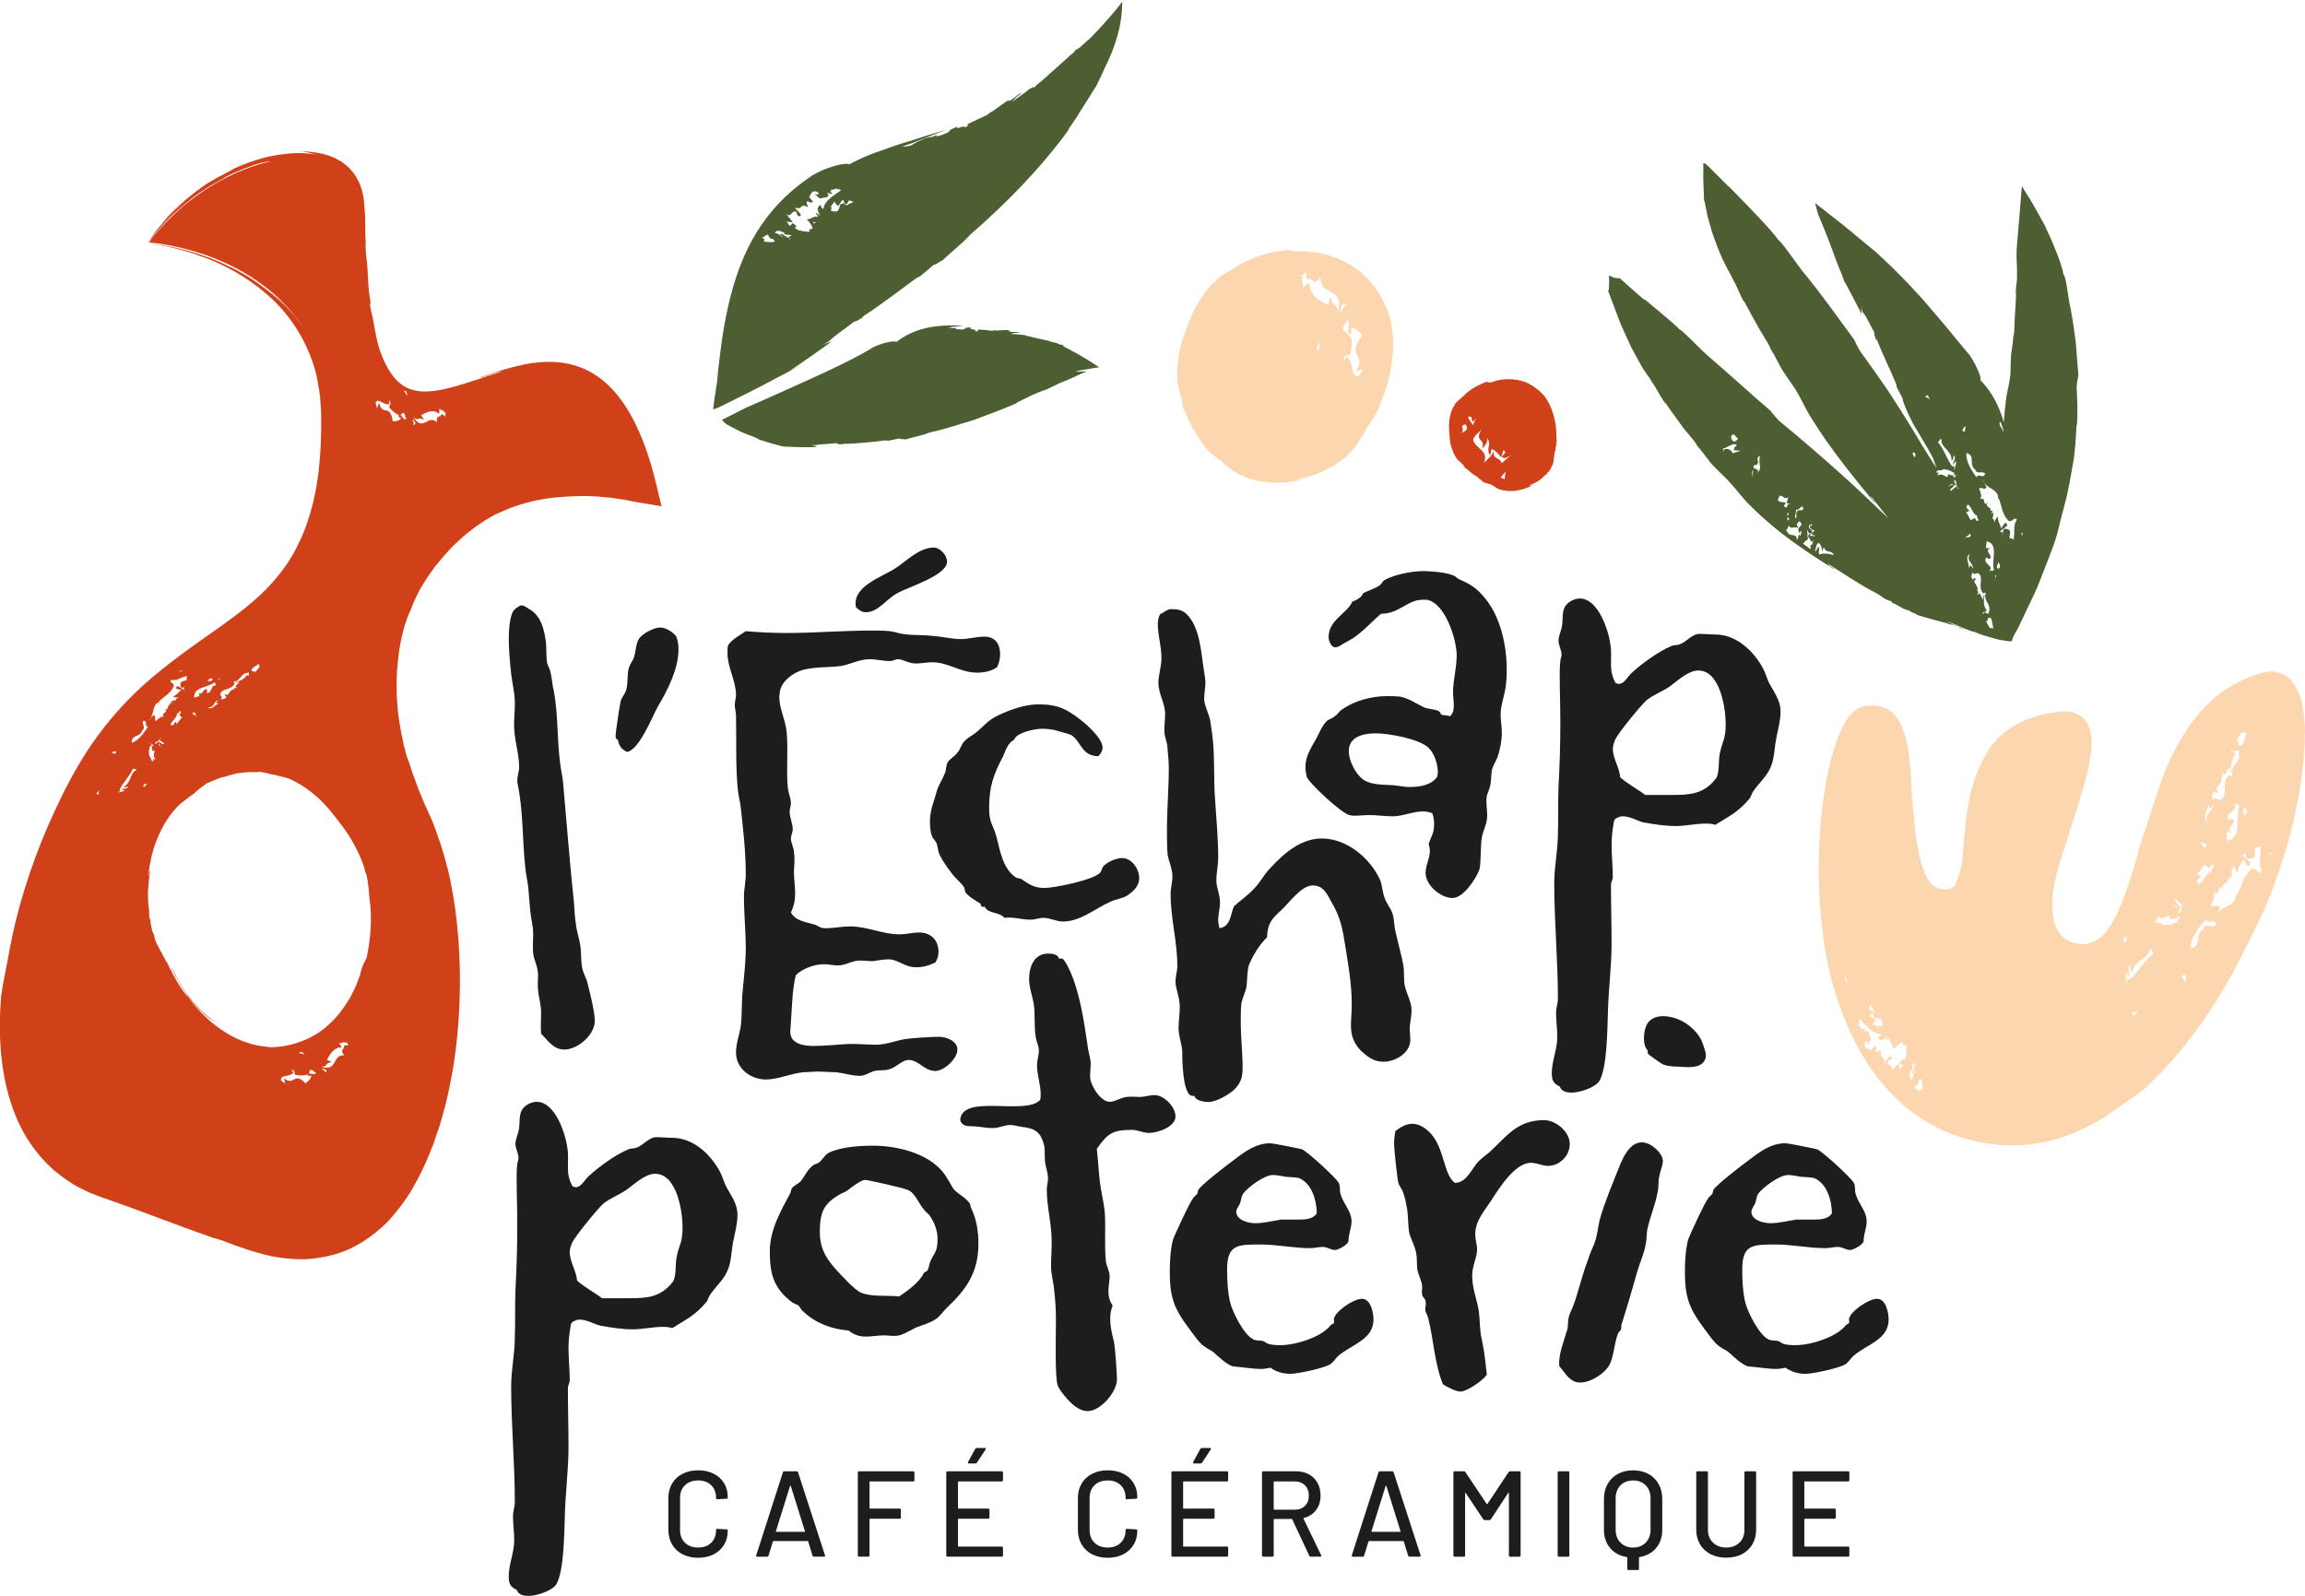
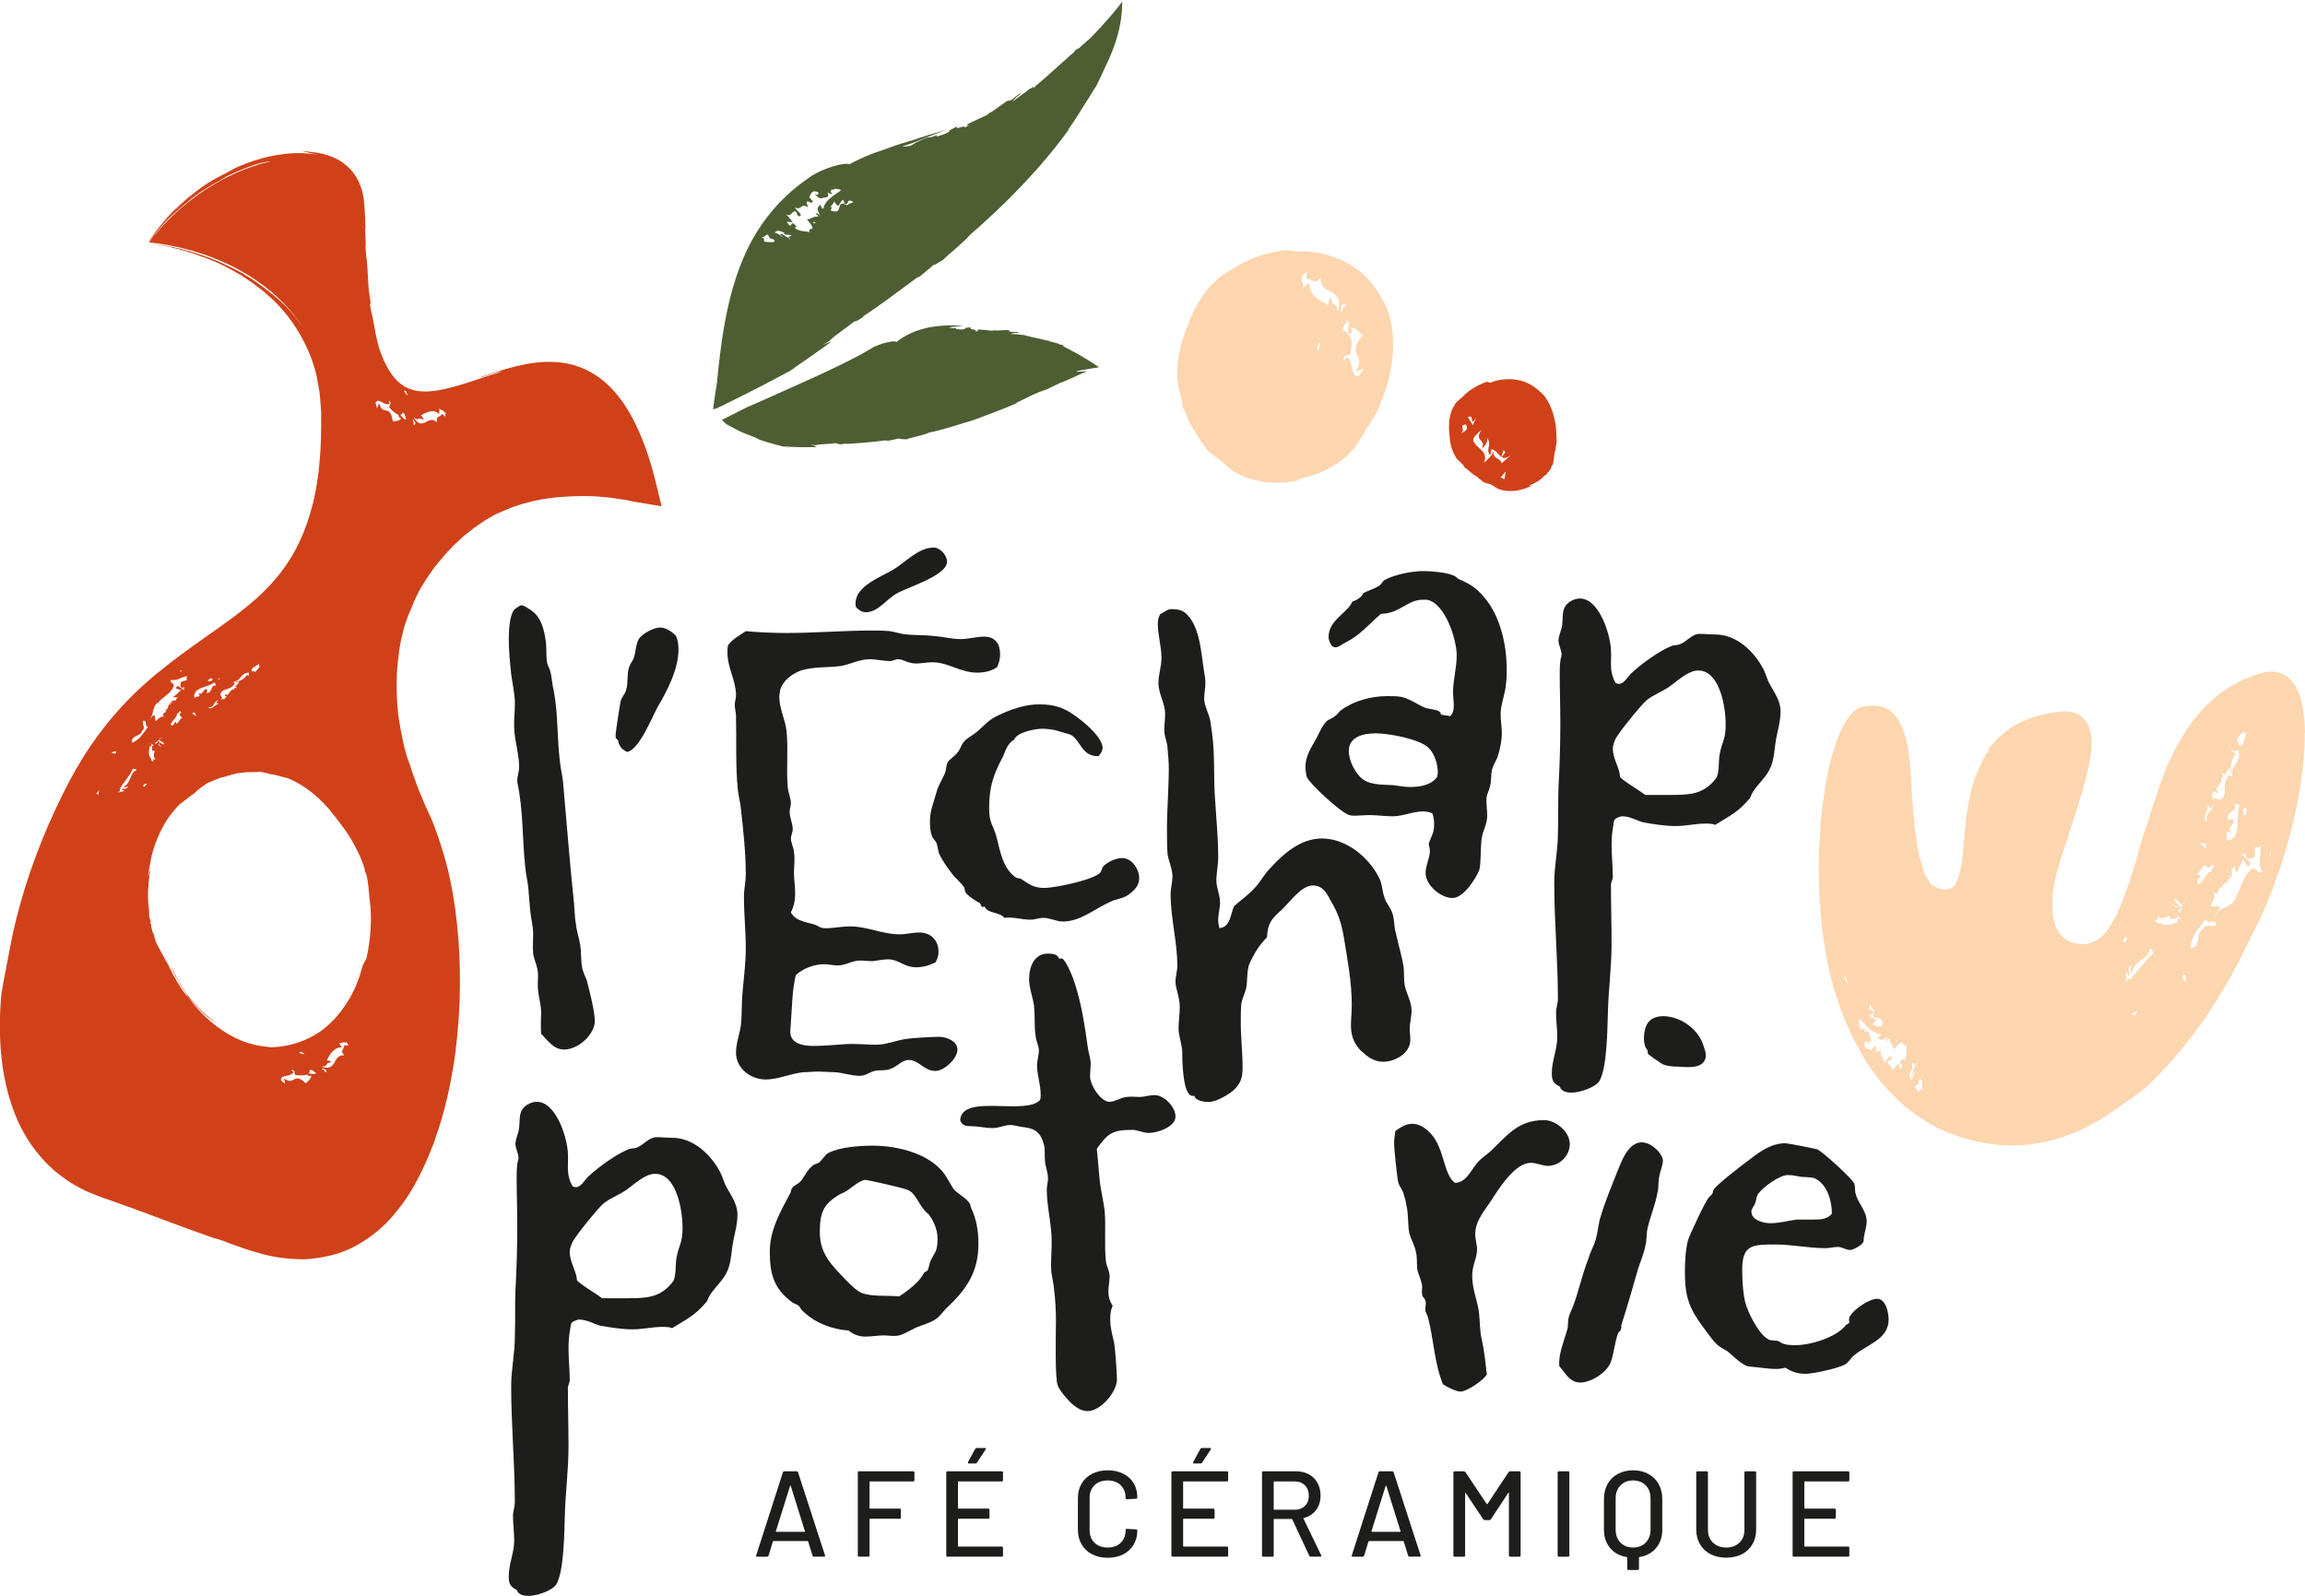
<svg xmlns="http://www.w3.org/2000/svg" id="Calque_2" data-name="Calque 2" viewBox="0 0 377.88 261.62">
  <defs>
    <style>      .cls-1 {        fill: #4d5e32;      }      .cls-1, .cls-2, .cls-3, .cls-4 {        stroke-width: 0px;      }      .cls-2 {        fill: #1d1d1b;      }      .cls-3 {        fill: #d04119;      }      .cls-4 {        fill: #fcd6af;      }    </style>
  </defs>
  <g id="VECTO">
    <g>
-       <path class="cls-1" d="M340.48,69.74c.17-2.11.06-4.15-.02-5.95-.07-.86.15-1.48.27-2.22-.13-1.66-.28-3.54-.43-5.48-.24-1.93-.53-3.9-.89-5.74.01.07.02.14.03.18-.22-.97-.34-1.83-.47-2.69-.13-.86-.24-1.71-.54-2.64-.06.02-.14-.27-.21-.4.05-.1-.16-.83-.5-1.88-.34-1.05-.93-2.38-1.47-3.73-.32-.69-.58-1.18-1.05-2.28-.47-.89-.87-1.56-1.21-2.17-.34-.6-.64-1.17-.85-1.5-.21-.34-.35-.58-.4-.68-.12-.18-.24-.36-.36-.55-.3-.49-.6-.99-.91-1.49-.07.47-.09,1.1-.14,1.65-.1,1.16-.19,2.32-.28,3.45-.1,1.2-.2,2.38-.3,3.51-.05.59-.09,1.16-.14,1.72,0,.45-.01.89-.02,1.32.03.75.06,1.54.09,2.22-.06.61.02.73-.02,1.46-.26,1.85-.24,2.94-.13,1.98-.05,1.53-.15,3.07-.24,4.42-.02.57-.05,1.15-.07,1.72-.01.65-.08.98-.17,1.27-.08,1.38-.11.97-.28,2.42-.16.35-.14,3.63-.2,4.04v-.24c-.16,1.67-.58,2.77-.75,4.41-.14,1.1-.24,2.23-.32,3.37-.15-.54-.32-1.08-.52-1.59-.8-2.19-2.04-4.08-3.35-5.36.42-.61-1.78-4.38-1.98-4.36-.61-.69-1.15-1.42-1.76-2.12-1.83-2.27-3.78-4.54-5.79-6.87-1.08-1.1-2.07-2.32-3.21-3.41-.56-.56-1.12-1.13-1.68-1.7-.58-.55-1.17-1.1-1.76-1.65-.13-.13-.28-.26-.43-.41-.08-.07-.16-.15-.24-.23-.05-.05-.06-.06-.15-.14l-.27-.22c-.73-.6-1.53-1.27-2.4-1.98-.88-.73-1.83-1.51-2.82-2.33-1.47-1.15-3.01-2.36-4.58-3.59.11.42.23.85.34,1.28.07.23.1.42.22.69l.34.83c.47,1.16,1.01,2.45,1.51,3.78.52,1.38.95,2.64,1.51,4.02.14.34.28.67.41.98l.07.18.04.12.09.24c.11.31.21.6.3.85.18.5.26.65-.02-.19.99,1.96,1.96,3.71,2.84,5.44-.04-.36.03-.45-.17-1.26l.33.93c.64.69,1.45,2.61,1.97,3.44-.24-.12.04.6.29,1.23v-.29c.94,2.4,2.26,5.08,3.15,7.2.13.29.16.54.16.7l1.02,1.96c-.3-.06,1.42,3.86,2.34,5.17,3.33,5.68,2.28,3.74,3.17,6.17,0,0-1.89-2.87-3.79-6.14-1.34-2.19-2.77-4.46-4.19-6.62-1.46-2.13-2.9-4.17-4.2-5.95-.66-.83-.91-1.57-1.33-2.37-2.4-3.27-5.38-7.49-8.3-11.02.05.07.1.14.13.18-1.5-1.91-2.46-3.47-3.99-5.29-.04.05-.27-.24-.41-.36-.01-.25-2.36-2.85-4.84-5.41-.62-.64-1.24-1.28-1.83-1.88-.32-.32-.63-.64-.92-.94-.19-.23-.42-.39-.62-.57-.18-.18-.36-.36-.53-.53-.67-.67-1.24-1.24-1.67-1.67-.41-.4-.68-.67-.78-.79-.11-.1-.22-.21-.33-.31-.1-.08-.24-.27-.31-.24l-.32-.11v1.52c0,.49-.03,1.07,0,1.48l.11,2.71v.35c.03.12.09.24.13.36l.11.57.18.91c.11.61.24,1.2.43,1.78.17.58.34,1.15.5,1.72.18.56.4,1.1.59,1.63.37,1.08.82,2.08,1.25,3.03.41.85.9,1.78,1.3,2.46.29.7.43.8.82,1.63.91,2.14,1.6,3.33,1.11,2.22.91,1.68,1.82,3.37,2.66,4.85.4.67.81,1.34,1.22,2.03.35.58.52.91.63,1.24.91,1.47.59,1.07,1.47,2.65.12.45,2.5,3.79,2.78,4.22l-.18-.24c1.1,1.78,1.59,3.14,2.71,4.86,3,4.86,6.94,9.69,10.29,13.75.19-.09-.78-.86-.61-1.08.96,1.2,1.91,2.42,2.87,3.63-2.13-2.02-4.29-4.11-6.44-6.08-3.71-3.37-7.82-6.92-11.15-9.65-.81-.64-1.21-1.29-1.78-1.96-3.02-2.56-6.72-5.98-10.12-8.88.06.06.12.11.16.15-1.78-1.56-2.94-2.93-4.68-4.46-.03.05-.3-.19-.45-.28-.04-.16-1.29-1.25-2.95-2.63-.41-.34-.85-.71-1.3-1.08-.22-.19-.45-.38-.68-.57l-.38-.32c-.08-.09-.2-.13-.32-.17-.12-.04-.18-.14-.27-.2-1.32-1.16-2.63-2.27-3.67-3.24-.3-.02-.58-.05-.84-.09-.23-.06-.41-.16-.59-.23-.08-.04-.17-.07-.23-.11-.03-.02-.06-.03-.09-.05-.03-.02-.06-.04-.05.01,0,.13,0,.21,0,.26,0,.16.01.33.02.5,0,.59,0,1.16-.06,1.68h-.09s-.08-.04-.04.02l.1.25.19.51.39,1.04c.27.71.54,1.42.81,2.13l.42,1.09c.14.36.29.78.38.95.21.45.41.9.61,1.34.42.88.77,1.77,1.23,2.58.45.82.87,1.61,1.29,2.36.46.8,1.08,1.64,1.52,2.28.35.66.5.74.95,1.52,1.11,2.01,1.93,3.09,1.33,2.06,1.03,1.58,2.2,3.07,3.16,4.44.5.6.99,1.19,1.49,1.8.43.51.63.83.78,1.14,1.12,1.29.75.94,1.88,2.34.15.46,3.14,3.22,3.46,3.61l-.22-.19c1.45,1.47,2.18,2.73,3.67,4.12.51.49,1.03.99,1.55,1.49.55.47,1.09.95,1.64,1.43,1.1.96,2.28,1.84,3.44,2.71,2.35,1.72,4.75,3.27,6.97,4.65.15-.14-1.01-.56-.91-.83,2.6,1.65,5.17,3.42,7.94,4.83.47.3,1.05.68,1.25.84.87.48.57.18,1.22.51l.02.18c1.02.35,1.34.79,2.29,1.14.07-.03.41.11.74.25-.05.15,1.02.41.91.51h.01c.2.08.34.12.58.24.4.11,4.12,1.15,4.52,1.23l.17.08c.54.19.8.2.49.06l.66.25-.08-.02.66.23c.12.05.24.14.03.12.39.09.82.22,1.18.36-1.02-.39-2.28-.93-3.3-1.46.46.13,1.23.49,1.71.66.55.26,1.71.75,2.63,1.07.21.06.38.02.83.21.2.13.53.16.9.31-.46-.1-.89-.24-1.34-.39.05.1,1.08.38,1.43.5.23.06,2.25.64,2.37.67.38.09.62.13.47.09.03,0,.7.14,1.55.23.13.01.25-.08.29-.2.29-1.05.61-1.25,1.09-2.21l-.03.02c.59-1.24,1.18-2.48,1.77-3.71.6-1.24,1.2-2.48,1.68-3.77l1.51-3.87c.49-1.3,1.02-2.6,1.38-3.95.43-1.81.92-3.7,1.43-5.6.46-1.91.79-3.88,1.13-5.8.39-2.06.47-4.26.6-6.37ZM284.94,71.88c-.57.93-1.13.4-1.15-.39.62-.72.7.28,1.15.39ZM285.28,73.86c-.44.37-1.26.27-1.18.54-.18-.63-.91-1.01-1.54-.68v.39c-.02-.1-.19-.34-.06-.6.61-.04,1.75-1.12,2.23-.51-.33.31-.44.28-.48.85.28-.07.77.07,1.03,0,.06-.05.12-.11.16-.19,0,.11-.06.16-.16.19ZM287.22,77.44l.16-.52-.04,1.33-.12-.81ZM287.89,77.61l.33-.31c.02-.68-.97-.15-.71-1.06.14.13.3-.02.5-.07.54-.64-.17-.63.26-1.3.41-.39.12.42.18.63-.1.75.52,1.49-.55,2.1ZM294.49,83.49c.33.49,1.1-1.26,1.13.03-.41.37-.88-.26-1.16.65.08.32.17.63-.19.83.14-1.44,0,0,.22-1.51ZM292.89,83.23l-.47-.24.36-.59c-.44-.13-1.02,0-1.32-.38.46-1.74.86.14,1.71-.49l-.27.9c.14.14.71.01.61.37-.14-.53-.52-.05-.6.42ZM293.08,83.98l.19.35c-.08.08-.27.12-.3.4l.11-.76ZM293.11,84.87c.31.01.16.23.09.47.03.06.03.14-.01.24-.02-.08,0-.16.01-.24-.09-.21-.43-.26-.09-.47ZM295.22,87.85l-.35-.2c-.11.37-.03.68-.31.8.06-1.23-1.48-.27-1.51-1.39l-.02.16c-.57-.27.27-.51.2-1.23.16,1.03,1.15.13,1.47.62.11-.37-.11-.43-.16-.64l.47-.56c.98,1.07-.74.67-.01,1.97.08-.07.25-.23.3-.4.16.64-.14.25-.09.86ZM296.45,88.09c.34.05.46,1.4.87.31-.06.37-.32,1.29-.37.9-.33.24-.02.48-.12.75l-1.23-.93c.21-.26.49-.6.79-.66l-.14-1.64c.12.3.23.54.44.63.04-.03.07-.06.11-.08,0,.04-.01.06-.02.1.05.01.1.03.17.02.49-.89-.66-.57-.35-1.38l.44-.23c-.05.66-.1.27-.33.24-.13.46.45.82.78.87l-.47.41c.15.88.85-.26.29.71.08-.82-.71.38-.53-.64-.03,0-.07,0-.09-.01-.18.14-.28.31-.23.64ZM298.26,90.89c-.29-.39.29-1.3-.28-1.17-.03.28-.17.54-.44.66.17-.54.15-1.04.57-1.41.24.17.67.69.55,1.44l.34-.69c.36,1.09,1.31.38,1.62,1.26-.74-.11-1.41-.41-2.35-.08ZM313.84,74.99c-.06-.32-.49-.6-.12-.84.21.04.48.4.12.84ZM327.99,69.21s.25.66.44,1.3c0,.1-.01.2-.02.31-.17-.46-.36-.9-.48-.88-.23-.71-.12-.75.05-.73ZM322.24,69.81l-.12.93c-.74.06-.28-.59.12-.93ZM316.14,65.58c.56-.43-1.29-.38-.05-.82-.14.28.51.58.05.82ZM317.7,72.5c.22-.14.37-.74.57-.47l.04.12c-.24,1.1,1.78,1.79,1.62,3.34.49-.18.15-.6.43-.83.28.5.05.66-.26,1.51.38-.21.23-.35.62-.56-.08.5-.11,1.09-.45,1.42.11-.18.03-.6.3-.64l-.53.07c-.84-1.15-1.34-2.82-2.33-3.95ZM319.42,77.74c-.21.16-.05.32-.1.41-.37.23-.8-.74-1.7-.18l.21-.58-.32.14c-.22-.66.85-.24,1.06-.61,1.02.11,1.08.2,1.72.59l.1-.19c.05.12-.31,1.02.48.45l-.58.62c.05-.75-.54-.35-.86-.65ZM320.76,79.71l-.9.75c-.48-.23.26-.48.42-.76.1-.63-.8.13-.86,0l.59-.4.53.35c.32-.36-.59-.69.05-.97.17.59.06.99.55,1.44-.27.04-.22-.27-.38-.42ZM323.73,76.95l.05-.1c.17,1.04,1.07.28,1.67.77-.31,1.03-1.02-.16-1.44.62-.82-1.22-1.74-2.45-1.63-3.97,1.56.44.32,1.62,1.34,2.67ZM322.64,82.71c.69.52.64,1.46,1.55,1.9-.33.36.69.81-.17.76l-.26-.44-.7.35c-.25-.46-.49-.95-.74-1.36,1.34-.18-.59-.48.33-1.22ZM322.16,88.1c-.12.06-.22.09-.23.05.04-.03.13-.04.23-.05.27-.13.69-.44.81-.64.42.7-.37.62-.81.64ZM322.76,93.15c.13-.68-.7-1.81.12-2.28-.47,1.24.41,1.14.63,2.35l-.47-.57-.29.5ZM325.08,100.67c0-.38.13-.39.32-.31l.32-.31c-.47-.42-.64-1.65-.34-2.48-.44.04-.02.56-.35.66l-.46-.96c-.22.16-.5.15-.51.43,0-.28.4-.49.19-.88-.06.11-.16.05-.22.16.74-.88-1.08-1.61-.03-2.04-.26-.24-.59-.13-.5.16-.57-.62-.24-.72-.11-1.41-.03.73.54.23.91.27.53.35.48.9.43,1.48-.06.57-.13,1.2.38,1.86.16-.05.29-.27.44-.04-.49,1.43,1.11,1.63.42,3.38-.18-.04-.4-.19-.57-.26l-.32.31ZM325.64,91.36l.37.29c1.1-.29-.94-1.43.31-1.76l-.75-.04.13-1.11c2.05.42.7,3.21,1.19,4.69-.28.26-.44.06-.77.17.9-.87-1.22-1.16-.48-2.23ZM327.12,94.76l.03.3c-.1-.09-.07-.19-.03-.3l-.05-.5c.28.12.13.31.05.5ZM327.57,92.19c.21.1.53.75.08,1.06-.54-.24-.15-.45-.08-1.06ZM326.61,102.9c-.52.47-.71-.77-1.05-1.03.27.04.28-.31.39-.57.73-.31.61,1.03.87,1.79l-.22-.18ZM329.45,88.31c-.1-.51.45-1.5-.41-1.57-.69-.25-.63.23-.72.69.02.1,0,.21-.11.32.05-.1.08-.21.11-.32-.04-.22-.32-.36-.59-.21l1.36-1.05c-.16-.18-.05-.61-.43-.39l-.61.85c-.05-.61-.69-1.3-.47-1.94-.55.35-.46.73-.69,1.06-.02.04-.04.07-.07.09.03-.03.05-.06.07-.09.12-.25,0-.79-.28-.69-.02.03-.03.07-.06.1l.05-.1s0,0,0,0c.22-.34.12-.71.22-1.1l-.43.32.27-.5c-.08-.03-.27-.09-.41-.04-.04.03-.08.07-.13.1.03-.06.08-.08.13-.1.6-.53-1.25-.59-.24-1.53l-.48.42c-.48-.25,0-1.1-.92-.81.43-.54-.06-1.45-.17-1.7.48-.42.6.27,1.18-.12.1-.42-.6-.94-.5-1.36.17,1.49,2.7,1.41,2.44,3.23l.11-.19c.49,1.13.54,2.77,1.67,3.74.54.19.92-.74,1.3-.25-.66,1.2-.28,1.46-.52,3.27-.22-.08-.59-.34-.7-.14ZM331.36,87.47l.22-.16-.06.58-.16-.41Z" />
      <path class="cls-4" d="M227.67,51.4c-1-2.72-2.81-5.66-5.47-7.44-1.39-1.01-3.04-1.7-4.66-2.19-.83-.19-1.63-.41-2.43-.46-.4-.04-.79-.08-1.16-.11-.38,0-.75.01-1.11.02-.68.02-1.16-.15-1.75-.24-1.32.11-2.79.41-4.24.84-.72.23-1.44.51-2.14.81-.67.35-1.37.64-1.96,1.07.05-.02.09-.05.13-.07-.65.41-1.26.69-1.82,1.06-.57.35-1.14.7-1.67,1.23.04.04-.13.2-.19.3-.2-.05-1.72,1.61-2.83,3.52-1.15,1.9-1.78,4.01-1.91,4.22-.05.14-.1.29-.14.44-1.13,2.8-1.53,5.97-1.22,8.53.07.56.27,1.16.38,1.62.03.45.13.52.26,1.05.14,1.4.57,2.13.37,1.43.39,1.07.83,2.13,1.33,3.02.26.4.48.81.77,1.19.25.32.35.53.42.74.62.85.42.6,1.1,1.5.03.36,2.11,1.84,2.38,1.99l-.16-.09c.25.2.48.4.69.6l.64.54c.42.36.85.74,1.44,1.01,3.21,1.82,7.52,1.97,10.74,1.08,0-.2-.71.25-.8-.03,1.92-.38,3.85-.95,5.51-2.02.31-.17.69-.36.84-.43.52-.34.27-.27.63-.55l.11.06c.45-.53.79-.57,1.22-1.04,0-.05.15-.23.3-.39.07.07.45-.52.48-.43h0c.09-.11.15-.19.27-.3.09-.09.44-.68.8-1.22.37-.53.69-1.09.76-1.2l.07-.09c.19-.28.19-.48.37-.72.24-.28.63-.91.95-1.39.06-.11.46-.81.56-1,.04-.1.59-1.16.55-1.08.04-.08.83-2.24,1.18-3.17l-.02.02c.6-1.89.97-3.86,1.1-5.91.13-2.05-.03-4.21-.65-6.34ZM220.17,49.86c1.44-.16-.92.92.06,1.13h-.49c.13-.51.12-.89.42-1.13ZM216.07,57.79c.14-.49-.19-.44-.2-.82.15-.13.28-.81.6-.87l-.4,1.69ZM218.19,48.67c-.45.55-.41,1.7-.43,1.31-1.43-.65-3.19-1.63-3.09-3.65l-1.08.83c.28-1-.66-1.04.11-1.83l-.47-.02.92-.71.03,1.14c1.25-.19.97,1.19,2.34-.26-.23,3.3,4.1,1.29,2.75,5.87.06-2.01-.85-.71-1.09-2.68ZM222.26,60.86l1.26-.4-.73,1.18c-1.44.34-.77-1.98-1.8-2.95-.2-.63-.6.67-.78.42.24-1.38.94-.54,1.22-1.17.13-1.25.32-2.02-.04-2.68-.09-.05-.43-.43-.45-.55-.19-.19-.35-.49-.68-.39-.37-.89.28-.81.55-1.81.62.25.11,1.4.22,1.97.07.07.12.15.17.24.06.04.12.07.21.07.3-.43.12-.69.1-1.07.81-.04,1.33.73,1.85,1.3-2.86,3.46.82,2.93-1.1,5.83Z" />
      <path class="cls-3" d="M255.17,72c0-.25-.02-.54-.01-.48,0,.04,0,.03-.01.02,0,0,0,0,0,0,0-.02-.02-.5-.02-.89h0c-.05-.9-.21-1.84-.51-2.81-.29-.97-.73-1.98-1.4-2.89-.97-1.07-2.31-2.14-3.84-2.53-1.63-.43-3.47-.3-4.79.22-.31.15-.58,0-.9-.05-1.22.47-2.75,1.22-3.76,2.32.02-.02.04-.03.06-.04-.56.54-1.1.83-1.54,1.49.05.03-.02.13-.02.2-.07-.02-.23.25-.41.65-.16.42-.32.98-.4,1.55-.16,1.16,0,2.24-.02,2.36.01.08.02.15.04.23.02,1.48.53,2.98,1.28,3.96.21.18.41.4.59.54.11.18.2.16.36.36.31.6.65.82.45.53.4.35.79.72,1.18,1.01.18.13.37.24.57.35.17.09.24.18.29.3.43.23.28.21.72.53.06.21,1.25.43,1.38.48h-.09c.56.24.92.66,1.54.84.85.26,1.8.32,2.72.18.91-.15,1.78-.44,2.52-.83-.06-.19-.31.21-.42-.03.89-.35,1.79-.81,2.44-1.57.14-.1.32-.22.4-.26.21-.24.06-.21.19-.4l.1.06c.11-.36.34-.35.43-.69-.02-.04.02-.15.07-.26.08.05.13-.32.19-.26h0c.02-.07.03-.12.07-.2.02-.17.18-1.38.2-1.48l.02-.05c.03-.16.01-.25-.01-.16l.05-.19v.02s.05-.19.05-.19c.01-.03.04-.07.04,0,.03-.18.03-.24.05-.35-.06.3-.03-.04.03-.3,0-.03.01-.08.02-.11.04-.02.07-.31.08-.41,0-.05.03-.3.04-.45.01.04.02-.33.01-.31ZM239.53,71.02c.82-.79-.5-1.21.75-1.45.55.86-.03,1.08-.75,1.45ZM240.64,68.41c1.15-.72.22,1.83,1.36.07l-.54,1.22-.82-1.29ZM246.66,78.57l-.64-.3.82-.98-.19,1.29ZM246.18,75.93c-.2-.98-1.65-.57-1.25-2.1-.37.98-1.06,1.49-1.66,2.04.79-1.84-1.03-2.27-1.57-3.31-.58-.68.38-1.34,1.19-2.13-1.34,2,.81,1.46.04,3.11.78-.61,1.07-1.4.79-1.82,1.01,1.22-.28,1.83.59,2.93l.21-1.01c.5.02,1.25.92,1.57,1.3l.42-1.2.28.43-.6.71c.26.29.64.36,1.57-.34l-1.58,1.41Z" />
      <g>
        <path class="cls-1" d="M171.83,55.83c.75.19,1.46.38,1.24.31-.14-.06-4.43-.97-4.72-1.09,0,.01.02.04-.08.02l-.28-.14c-.68-.01-1.65-.25-2.37-.14.21-.07.46-.21.92-.25l.08.05c.07-.02.45-.01.44-.09-.43-.1-.8-.12-1.27-.08-.08-.03-.18-.06-.24-.09,0,.01,0,.02,0,.03-.15-.07-.13-.07-.07-.1,0,0,.02-.01.03-.02-.26-.31-1.72.04-2.52-.1-.24.03-.02.04-.32.09-.82-.13-1.38-.16-2.24-.21-.27.13-.28.17.05.29l-.65-.02c.57-.36-1.22-.21-.6-.57-.2-.06-.59-.04-.94.04-.03.08-.07.22-.53.26-.65-.05-.49-.03-1.02-.06-.14-.09.05-.16.02-.24-.79.24-.74-.13-1.5,0-.48.09.92-.21,2.7-.29-1.96-.16-4.11-.11-6.07.33-1.95.45-3.7,1.29-4.93,2.31-.23-.23-1.23-.05-2.17.22-.93.3-1.8.68-1.81.75-.68.39-1.35.81-2.05,1.17-4.39,2.35-9.25,4.43-14.31,6.72-.57.25-1.32.59-2.2.98-.41.18-.83.36-1.26.55-.44.19-.86.36-1.41.65-.53.27-1.07.54-1.61.82-.31.15-.62.31-.93.47l-.47.24-.24.12-.12.06s0,.03,0,.05c.13.14.28.29.41.42l.19.16.09.07.19.11c.5.28.99.55,1.56.83l.82.41c.33.13.65.25.97.38.64.27,1.28.45,1.9.83,1.64.56,3.04.89,4.02,1.16.47.12.93.2,1.41.29-.78-.18-.78-.16-1.56-.37,1.99.18,3.8.18,5.53.12-.3-.12-.35-.23-1.07-.41l.87.12c.4-.14,1.06-.16,1.73-.2.66-.06,1.34-.09,1.76-.16-.18.17.5.2,1.1.22l-.24-.11c1.14.06,2.36-.08,3.55-.17,1.19-.09,2.35-.22,3.35-.36.28-.04.5,0,.63.05l1.9-.4c-.11.27,1.63,0,.74.28,1.38-.53,2.85-.67,4.14-1.24,1.21-.24,2.41-.58,3.62-.94,1.2-.37,2.42-.74,3.64-1.11,2.39-.89,4.8-1.78,7.12-2.79l-.14-.02c1.61-.75,2.96-1.57,5-2.21.62-.3,1.36-.65,2.03-.99,2.05-.78,3.33-1.5,4.57-1.98-4.93.36,1.91-.63,1.97-.66-.05-.04-2.99-2-4.5-2.7.02-.06-1.1-.55-1.42-.78.1,0-.04-.11.2-.02l-.44-.21c-.06,0-.13-.01,0,.05-.23-.04-.44-.13-.59-.22-.02-.04-.64-.19-1.26-.33" />
        <path class="cls-1" d="M184.1.42c-.07.11-.08.11-.07.09.03-.04.04-.07.03-.06.03-.05.05-.09-.05.06l-.06.11c0-.06,0-.13,0-.19,0,0,0,0,0,0,0-.04,0-.07,0-.11,0,0-.06.07-.15.19.04-.46-.03-.77,0-.19-.01.09-.02.15-.03.24-.54.71-2.32,2.95-5.22,5.89-.24.11-1.45,1.32-1.94,1.66.07-.13-.15.02.14-.26l-.56.5c-.06.08-.12.15.05.02-.23.27-.51.49-.73.65-.08.03-.19.18-.45.42-.19.14-4.66,4.21-4.83,4.26-.31.25-.68.57-.56.57-.56.38.07-.24-.35,0,0,.02.06,0-.07.09l-.43.19c-.78.7-2.11,1.48-2.92,2.23.22-.24.42-.59.95-1.06l.13-.04c.07-.08.52-.44.46-.49-.58.34-1.03.68-1.56,1.15-.12.05-.26.11-.36.15,0,0,.02,0,.03.02-.22.08-.21.06-.16-.01,0-.01.01-.02.03-.04-.49,0-2.12,1.54-3.22,2.07-.29.21,0,.05-.37.32-1.14.52-1.92.87-3.08,1.44-.3.31-.31.37.18.23-.29.16-.59.29-.89.42.65-.67-1.78.53-1.04-.18-.29.06-.82.3-1.29.58-.01.1-.03.25-.65.55-.9.32-.68.27-1.45.47-.22-.03.04-.17-.03-.24-1.07.58-1.07.19-2.12.64-.65.29-1.94.88-1.92,1.03-.92.3-1.66.24-1.66.24.6-.2,1.2-.41,1.81-.62.6-.24,1.2-.48,1.81-.73,1.21-.49,2.47-.9,3.65-1.47-1.33.52-2.81.86-4.22,1.34-1.41.51-2.87.86-4.24,1.34-.69.22-1.36.52-2.03.73-.67.21-1.32.44-1.94.69-1.25.49-2.38,1.04-3.5,1.63-.31-.24-1.92.05-3.42.59-1.5.53-2.84,1.32-2.87,1.39-1.05.71-2.06,1.48-3.03,2.3-3.06,2.62-5.61,5.93-7.41,9.71-1.82,3.78-2.94,7.95-3.72,12.24-.2,1.14-.46,2.75-.69,4.61-.11.93-.23,1.92-.35,2.95-.04.41-.08.83-.11,1.25-.02.23-.03.42-.07.68l-.13.84c-.16,1.05-.39,2.43-.51,3.61.6-.13,1.44-.58,2.29-1,.89-.44,1.78-.89,2.65-1.32.62-.31,1.23-.62,1.82-.92.49-.25.97-.5,1.44-.74,1.85-.98,3.48-1.83,4.62-2.44.63-.34,1.25-.68,1.88-1.03q-1.06.55-2.12,1.11c2.5-1.65,4.7-3.24,6.84-4.77-.45.16-.57.12-1.57.6l1.16-.67c.86-.91,3.21-2.45,4.23-3.3-.14.3.74-.26,1.52-.75l-.37.11c2.94-1.89,6.15-4.36,8.67-6.21.35-.26.65-.4.85-.47.76-.64,1.54-1.27,2.29-1.93-.03.34,2.09-1.37,1.06-.36,1.59-1.61,3.45-2.93,4.89-4.55,5.77-5,11.54-10.85,16.19-17.27l-.17.11c.8-1.14,1.53-2.21,2.23-3.4.37-.58.75-1.18,1.15-1.8.38-.64.79-1.3,1.25-2,.48-.91.98-2.02,1.44-3.04,1.78-3.56,2.8-7.05,2.81-10.37.14-.22.21-.34.15-.26ZM125.31,39.62l-.1-.22c.36-.12-.32-.47-.37-.58.45.3.55-.38,1.07-.36.1.22.19.64.65.74l.06-.09c1.11.84-.68.55-1.31.51ZM129.65,39.16l-.3.04.07-.09-1.29-.77c-.75-.07.65.74.14.53-.5-.41-.83-.68-1.24-.67.2-.46.61-.47,1.52-.07l.1.22c-.19-.09-.35-.12-.48-.16.73.43,1.08.2,1.64.41l-.6.27c.17.14.22.25.45.3ZM133.4,36.64c-.05-.11-.04-.31-.27-.35l.63.23-.36.13ZM135,33.98c.05,0,.12.02.19.03l-.38.23-.31-.66c-.62.47-.58.78,0,1.79-.22-.24-.67-.54-.8-.36.22.25.45.29.44.49-.88-.08-1.15.46-1.8.43-.23-.05,1.04,1.11.84,1.57,0,0-.83.03-.39.52-.76-.06-2.04-.12-2.53-.72l.36-.13c-1.14-1.34-.65.16-1.27-.27l-.37-.57.99.11q-.59-.82-1.19-1.44c.77.76,1.02-.28,1.49-.38.63.23.14.53.71.84.89-.11-.46-.99-.67-1.43,1.38.48.75-.83,2.17-.05l-.25-.74c.1-.67.85.47,1.02-.29-.45-.29-.15-.33-.61-.62.24-.15.27-1.43,1.52-.78.04.3-.04.59-.54.19.04.3.71.83,1.01.79.49-.3,1.53.11,1.01-.99.45.29.57.31.82.16-.17-.13-.22-.24-.4-.17l.25-.36s-.09-.07-.12-.1c.31.06.72,0,.77-.18.33.22.88.04.86.35-1.02.75-2.38,1.45-2.82,2.76ZM138.87,33.65c-2.12-1.1-.36,1.72-2.67.87l.16-.56-.23-.04c.21-.29.66-.65.57-.93l.63.77c.36-.14.41-.7.89-1.03.05.11.1.42.38.57l-.58-.11c1.6.9.4-.94,1.88-.07-.66.39-.41.03-1.02.53ZM183.95.66s0,0,0,0c.03-.04.05-.08.08-.12-.02.03-.05.08-.08.13Z" />
      </g>
      <path class="cls-4" d="M377.87,120.14c0-2.82-.52-4.87-.59-5.29-.16-.5-.31-1.01-.56-1.53-.25-.63-.63-1.23-1.1-1.79-.51-.52-1.13-1.02-1.88-1.22-1.48-.51-2.97-.04-4.09.38-2.42.81-4.68,2.09-6.58,3.7-1.91,1.61-3.45,3.53-4.73,5.48-1.28,1.96-2.32,3.96-3.15,5.92-.7,1.71-1.39,3.67-1.85,5.15-.52,1.4-.54,1.7-1.09,3.41-1.53,4.31-2.19,6.88-1.46,4.65-1.05,3.59-2.13,7.19-3.46,10.17-.6,1.38-1.32,2.7-2.25,3.81-.79.95-1.42,1.22-1.94,1.43-.32.15-.62.2-.86.29-.24.07-.47.04-.65.07-.36.05-.63,0-.89-.05-.26-.05-.53-.06-.91-.2-.38-.12-.87-.3-1.44-.72-.11-.14-.54-.44-.92-1.04-.4-.58-.73-1.49-.88-2.49-.31-2.01-.04-4.22.04-4.69l-.05.56c.59-3.93,1.71-6.43,2.86-10.22.84-2.64,1.73-5.34,2.48-8.19.37-1.43.71-2.89.9-4.48.08-.82.14-1.6.02-2.63-.17-1.24-.68-2.44-1.65-3.19-.49-.37-1.06-.59-1.65-.73-.3-.04-.6-.1-.91-.09h-.46c-.15.01-.22.03-.33.04-.8.12-1.64.18-2.4.37-.76.18-1.52.33-2.26.62-.37.14-.74.25-1.11.4l-1.07.51c-2.85,1.41-5.1,3.9-6.35,6.49.08.1.31-.49.67-1.06.35-.58.75-1.17.91-1.13-2.06,2.79-3.05,6.05-3.58,9.18-.56,3.14-.67,6.27-.99,9.19-.15,1.05-.46,2.22-.63,2.6-.26.75-.36.9-.41,1.05-.05.16-.09.25-.37.56l-.15-.03c-.37.37-.86.46-1.43.4-.28,0-.5-.11-.78-.14-.22-.13-.52-.17-.78-.39-.04-.01-.18-.06-.33-.19-.14-.16-.35-.31-.51-.56.05-.05-.24-.37-.44-.78-.1-.2-.2-.4-.28-.55-.06-.16-.08-.26-.06-.24v-.02c-.14-.36-.27-.6-.38-1.08-.15-.33-.69-2.26-.96-4.31-.3-2.04-.43-4.13-.48-4.53v-.38c-.08-1.12-.14-1.61-.11-.95l-.07-1.39v.16s-.06-1.38-.06-1.38c-.01-.26,0-.54.03-.15-.06-.8-.13-1.67-.19-2.45.17,2.18.24,4.89.3,7.17-.07-.93-.12-2.62-.17-3.64-.03-1.21-.14-3.71-.37-5.65-.06-.39-.12-.73-.27-1.62.05.27.11.53.15.8.04-.17-.38-2.27-.6-2.99-.11-.33-.67-2.11-1.46-3.03.24.26-.11-.19-.56-.62.06.06.14.11.19.17-.04-.04-.07-.08-.11-.13-.06-.04-.12-.09-.18-.14-.18-.17-.37-.33-.54-.44-.35-.19-.66-.33-.83-.41-.17-.07-.23-.06-.07-.02-.06-.02.07.04.27.14-.22-.1-.44-.19-.69-.23-.21-.04-.41-.11-.61-.14-.2,0-.4-.02-.59-.03-.08,0-.14,0-.21,0,.04,0,.07,0,.12,0,.42,0,1.04.06,1.64.26-.02,0-.04,0-.07-.02-.17-.05-.34-.09-.48-.13,0,0,.23.07.24.07-.05-.01-.11-.02-.17-.04-.1-.02-.22-.05-.34-.08-.03,0-.06-.01-.09-.02-.02,0-.04-.01-.07-.01-.05,0-.1,0-.15,0-.1,0-.2-.01-.31-.01-.03,0-.05,0-.08,0h-.25s-.03-.01-.04-.01c-.03,0-.06,0-.09,0-.08,0-.15.01-.23.02,0,0,0,0,0,0-.03,0-.06,0-.09,0,0,0,0,0,0,0h0c-.08,0-.15.01-.23.02-.05,0-.1,0-.14.01-.02,0-.03,0-.05,0-.01,0-.02,0-.03,0,0,0,.02,0,.02,0,.13-.01.26-.03.39-.05,0,0,.02,0,.05-.01-.12.01-.25.02-.36.04-.33.04-.55.07-.65.09.22-.02.25-.02.21-.02-.07.01-.12.02-.13.02-.1.02-.15.03.04,0-.04,0-.07.01-.12.02-.88.2-1.4.67-1.79,1.05-.38.4-.65.74-.87,1.09-.45.7-.83,1.37-1.39,2.7l.04-.08c-1.25,3.11-1.92,6.41-2.43,9.71-.49,3.31-.74,6.66-.83,10.02-.15,6.72.39,13.54,2.04,20.27,1.22,4.44,2.94,9.03,5.61,13.26,2.62,4.23,6.31,8.06,10.79,10.52,4.79,2.64,10.6,3.91,16.12,3.26,5.53-.62,10.37-3.05,14.02-5.69,1.73-1.29,3.08-2.08,4.54-3.21,3.09-2.77,6.18-6.28,8.99-10.12,2.79-3.85,5.29-8.04,7.31-12.11-.08.15-.16.3-.21.39,2.18-4.31,3.86-7.53,5.5-11.96-.06,0,.19-.69.28-1.03.26-.33,2.56-6.92,3.75-13.89.6-3.48.96-7.04.9-9.86ZM302.45,159.95l.58,1.39c-.27-.35-.82-.93-.58-1.39ZM311.06,170.78c-.11.07-.31.08-.32.32l.14-.67.18.35ZM310.62,117.23c.11.12.18.2.2.23.02.03.04.06.06.08-.07-.08-.15-.16-.23-.26-.02-.03-.05-.05-.07-.08,0,0,0,0,0,0-.03-.04-.06-.07-.1-.11,0,0,.02.02.03.03-.01-.01-.02-.02-.03-.04-.06-.13-.41-.38-.81-.69.1.06.2.12.28.2.38.26.63.57.66.63ZM309.69,116.37c.09.07.17.13.26.2-.11-.09-.24-.18-.37-.26.04.02.08.03.11.06ZM309.14,116.09c.13.07.29.15.45.24-.21-.11-.43-.22-.65-.32.07.03.14.05.2.08ZM307.76,115.75s-.05,0-.1,0c-.47-.01-.31-.05.1,0ZM306.59,164.71c.49.62.09.41.68.96-.82,2.29,1.79.13,1.25,2.58l-.59-.08v.24c-.33-.17-.77-.58-1.04-.44l-.15.16c.04-.09.09-.14.15-.16l.69-.74c-.19-.34-.77-.32-1.16-.76.1-.07.41-.16.53-.47l-.03.61c.69-1.74-1.01-.27-.33-1.89ZM306.03,115.74s-.02,0-.03,0c-.08,0-.16.02-.23.02.07,0,.16-.02.26-.03ZM312.14,173.88l-.18-.34c-1.2,1.33.25.64-.1,1.32l-.53.46-.03-1.01q-.75.71-1.3,1.41c.66-.88-.42-.99-.59-1.46.15-.67.51-.21.75-.83-.24-.88-.94.6-1.35.87.3-1.46-.95-.65-.35-2.19l-.72.35c-.69-.01.36-.93-.43-.99-.23.5-.31.2-.54.7-.19-.23-1.48-.08-1-1.43.3-.08.6-.04.26.52.3-.08.75-.83.66-1.13-.37-.46-.1-1.56-1.14-.88.23-.5.24-.62.05-.85-.11.19-.21.25-.12.43l-.39-.21c-.03.06-.06.1-.09.14,0,.06-.01.12-.03.17-.07-.04-.04-.08.03-.17.02-.32-.09-.73-.29-.76-.06.11-.15.21-.32.27.12-.21.23-.28.32-.27.18-.36-.08-.89.24-.92.9.93,1.79,2.2,3.18,2.47,0-.05,0-.13,0-.19l-.08-.1c.06-.04.08.02.08.1l.28.35-.62.4c.56.56.86.48,1.81-.25-.22.25-.45.75-.26.86.22-.26.23-.5.43-.51.04.9.63,1.1.68,1.76-.02.24.98-1.21,1.47-1.06,0,0,.14.83.58.33.05.78.16,2.08-.38,2.65ZM313.22,175.48l.21-.13c-.06.2-.08.37-.1.51.33-.79.06-1.12.19-1.71l.36.57c.11-.19.22-.25.24-.49l.08.29-.1-.06-.6,1.41c.04.77.66-.76.52-.21-.34.56-.57.93-.51,1.34-.49-.14-.56-.55-.28-1.53ZM314.96,178.69c-.17-.35-.43.39-.54.45.24-.49-.46-.5-.51-1.04.21-.13.62-.28.66-.76l-.09-.05c.7-1.24.65.61.7,1.26l-.21.13ZM357.15,148.4c-.16-.38-1.06-.78-.43-1.01l1.03,1.05c.22-.16.19-.56.53-.48-.66.5-.58,1.02-.87,1.73-.76-.43.42-.73.07-1.22l-.71.37-.69-.58c.09-.15,1.12.91,1.07.12ZM348.49,153.46c.39.6,0,1.02-.26,1.04-.43-.35.15-.65.26-1.04ZM350,166.54c-1.5-.7.81-.41.16-1.01.55.36-.31.64-.16,1.01ZM349.17,160.57l-.64-.22c.32.11.11.61.21.86-.33-.49-.22-1.22-.19-1.86.42.36.2.5.62.85-.18-1.13-.42-1.38.06-1.93.29.36-.24.79.32,1.14.19-1.94,2.85-2.28,2.84-3.7l.08-.14c.31-.28.34.49.58.72-1.5,1.15-2.54,3.07-3.86,4.28ZM356.96,151.39l-.1-.26c-.85.4-.94.51-2.22.51-.21-.49-1.6-.1-1.24-.9l.38.22-.18-.75c1.06.81,1.72-.34,2.15,0,.05.13-.16.3.08.53.44-.33,1.12.25,1.16-.7l.64.85c-.92-.82-.58.35-.66.5ZM358.29,159.85l.04,1.17c-.47-.48-.96-1.35-.04-1.17ZM368.04,120.22l.3-.2c-.43.92-.44,2.61-1.32,2.12-.11-.35-.07-.79-.42-.77.45-.29.85-1.82,1.44-1.16ZM367.87,133.72c0-.77-.47-1.08.24-1.31.52.45.04,1.22-.24,1.31ZM365.84,134.21l-.5.31c-.78-1.44,1.9-1.52.88-2.73.4.18.62-.05.94.31-.8,1.78.53,5.45-2.09,5.7l-.02-1.41.95.05c-1.52-.57,1.17-1.74-.16-2.24ZM363.14,129.59c-.16.35.25.53.6.26-1.26-.67,1.11-1.35.3-2.55.06.15.2.09.26.23.31-.47-.15-.78-.13-1.13-.03.35.32.37.58.6l.7-1.15c.41.17-.19.76.36.87-.27-1.07.1-2.59.74-3.05l-.36-.43c-.25.08-.42.04-.36-.43l.36.43c.23-.07.51-.23.75-.25.63,2.27-1.39,2.32-.96,4.17-.22.27-.34-.03-.54-.11-.72.77-.72,1.56-.71,2.28,0,.74-.01,1.42-.72,1.8-.48,0-1.12-.71-1.18.22-.08-.88-.48-1.06.32-1.75ZM361.97,131.9l.3.66.66-.65c-.44,1.48-1.52,1.24-1.09,2.85-.97-.7.22-2,.14-2.87ZM360.58,138.15c.54.09,1.53.09.92.91-.12-.26-.6-.7-.92-.91-.13-.02-.24-.05-.29-.09.03-.05.14,0,.29.09ZM360.23,143.38c.37-.49.73-1.06,1.1-1.61l.83.53.38-.51c1.08.05-.25.48.12.97-1.19.43-1.25,1.62-2.18,2.18-1.05-1.03,1.4-1.17-.25-1.56ZM361.16,152.42l-.05-.13c-1.42,1.19-.01,2.82-2.02,3.17.06-1.91,1.37-3.33,2.54-4.75.42,1.03,1.47-.36,1.72.96-.81.54-1.84-.53-2.19.75ZM369.24,142.4c-1.54,1.07-1.81,3.11-2.57,4.46l-.11-.25c.09,2.31-3.07,1.89-3.47,3.73-.07-.53.87-1.1.79-1.63-.68-.57-.92.29-1.46-.3.17-.3.9-1.37.43-2.1,1.1.49.61-.64,1.25-.89l.55.58c-1.15-1.31,1.18-1.14.49-1.88-.07-.03-.12-.07-.15-.14.06.05.11.1.15.14.17.07.41.02.51,0l-.28-.66.5.46c-.08-.51.12-.96-.11-1.41,0,0-.02,0-.03,0l-.05-.13s.06.09.08.14c.33.13.52-.51.41-.83-.02-.04-.04-.08-.07-.12.03.03.06.07.07.12.25.45.09.9.73,1.42-.19-.82.7-1.61.84-2.36l.65,1.15c.44.33.36-.23.58-.43l-1.57-1.49c.31.22.68.08.76-.18-.01-.14-.04-.28-.09-.41.11.15.13.29.09.41.06.58-.09,1.18.81.95,1.09.01.53-1.29.72-1.91.11.26.61-.01.9-.09.07,2.3-.44,2.58.23,4.16-.54.57-.9-.65-1.59-.48ZM371.99,140.1l.25-.5v.73s-.25-.23-.25-.23Z" />
      <path class="cls-3" d="M71.79,185.42c1.12-3.42,1.93-6.96,2.52-10.51.57-3.55.89-7.12,1.03-10.63.26-7.02-.26-13.81-1.49-19.84-.53-2.62-1.4-5.51-2.16-7.63-.36-1.03-.59-1.64-.85-2.29-.29-.65-.61-1.34-1.15-2.53-.63-1.51-1.22-2.85-1.6-4.01-.21-.58-.4-1.09-.56-1.54-.14-.46-.26-.86-.36-1.18-.4-1.28-.48-1.38,0,.23-.88-2.54-1.41-5.18-1.8-7.75-.35-2.58-.4-5.12-.3-7.48.17-2.19.39-4.37.96-6.51.19-.92.45-1.61.65-2.19.2-.58.38-1.04.6-1.46.22-.56.41-1.02.56-1.42.17-.39.34-.71.47-.99.28-.55.46-.94.68-1.31.47-.73.88-1.54,2.36-3.54.2-.22.8-.94,1.59-1.9.42-.45.9-.97,1.41-1.51.54-.5,1.12-1.03,1.69-1.56.62-.48,1.22-.99,1.82-1.43.62-.42,1.21-.82,1.73-1.18,1.11-.62,1.93-1.14,2.27-1.24-.25.11-.48.24-.71.38,2.56-1.3,4.87-1.97,7.17-2.44,2.31-.45,4.65-.62,7.41-.64.96.03,1.93.02,2.9.14l1.46.13c.49.06.97.15,1.45.22l1.08.16c.44.08.93.21,1.35.28l2.54.42,1.28.21.64.11c.02-.14-.08-.4-.12-.6l-.62-2.55c-.22-.86-.39-1.69-.65-2.58-.31-1.04-.38-1.39-.57-1.93-.32-1.03-.68-2.05-1.08-3.07-.8-2.03-1.76-4.03-3.02-5.92-1.25-1.87-2.84-3.66-4.88-4.94-2.01-1.31-4.44-1.98-6.71-2.06-2.29-.1-4.43.27-6.42.77-1.99.5-3.85,1.13-5.62,1.73-.09.24,3.14-1.12,3.42-.89-2.17.65-4.26,1.41-6.32,2.04-2.05.62-4.11,1.17-6,1.19-1.9.04-3.49-.51-4.73-1.76-1.25-1.24-2.16-3.06-2.84-5-.48-1.41-.8-3.26-.91-3.95-.47-2.69-.4-1.57-.71-3.56l.11-.29c-.53-2.92-.35-4.32-.65-7.12-.07-.15-.14-1.17-.19-2.17.13-.05-.15-3.09-.01-2.95v-.03c-.04-.61-.05-1.04-.05-1.78,0-.14-.03-.44-.06-.85-.03-.44-.04-.86-.12-1.62-.11-1.39-.59-3.26-1.75-4.76-.55-.76-1.28-1.36-1.98-1.85-.37-.21-.72-.43-1.08-.59-.36-.15-.7-.31-1.03-.41-.33-.09-.64-.18-.92-.27-.28-.06-.54-.1-.77-.15-.45-.09-.78-.11-.94-.12l-.59-.09c-1.76-.11-1.98-.35,1.5.54-.72-.15-1.72-.26-2.74-.3-1.01-.02-2.03.05-2.79.16-.9.1-2.28.3-3.74.72-1.46.41-3,.98-4.31,1.58-.54.29-.95.52-2.19,1.19-.64.28-2.31,1.26-2.75,1.57-.43.28-2.58,1.86-3.8,3,.33-.33-.19.12-.79.68-.15.15-.31.31-.48.48.16-.17.32-.33.47-.47-.33.31-.68.64-.92.89-.8.79-1.24,1.36-.93,1.02-.04.06.05-.04.21-.21.06-.07.13-.14.19-.21.12-.13.24-.26.36-.38-.18.19-.36.39-.55.59.26-.27.7-.73,1.13-1.14.5-.5.96-.9.96-.88.07-.07.14-.13.19-.18l.54-.47c-.33.3-.91.84-1.49,1.41.18-.18.35-.34.49-.49-.42.34-1.85,1.8-2.59,2.65,0,.02.24-.24.26-.25-.05.06-.1.12-.16.18-.21.23-.44.52-.68.81-.11.14-.22.27-.33.41l-.16.19s-.04.05-.06.08c-.02.02-.04.05-.05.07-.36.48-.67.89-.91,1.21.14-.18.4-.53.61-.83-.14.18-.61.81-.82,1.11.19-.25.22-.28.18-.23-.07.1-.11.15-.11.16-.1.14-.16.23.14-.16l.09-.12c3.4-4.38-2.44,3.3,1.14-1.21-1.55,1.89.41-.73,2.25-2.52.2-.15,1.01-.96,2.43-2.13,1.25-1,.72-.6.95-.81.7-.54,2.1-1.5,1.94-1.33,1.01-.73,1.68-1.06,2.98-1.79,1.15-.64-.09.02.72-.44,1.75-.93,4.34-1.93,5.87-2.33.4-.08,1.31-.24,1.53-.23-.4.09-.8.19-1.21.3.16-.06.11-.06-1.12.3.12-.02.18-.03.22-.04-6.18,1.88-12.96,6.22-17.88,12.72,9.18.95,19.69,5.26,25.41,14.15-.21-.31-.42-.62-.64-.91-1.99-2.81-4.38-4.61-5.37-5.39-2.9-2.31-5.26-3.47-7.6-4.54-.6-.25-1.19-.49-1.8-.75-.62-.21-1.26-.43-1.93-.66-.66-.25-1.39-.41-2.15-.63-.76-.23-1.59-.4-2.48-.58.91.24-.81-.2-2.36-.39-1.54-.26-2.89-.32-1.1-.15,1.19.21,2.11.33,2.86.5.75.17,1.35.31,1.92.44.57.15,1.11.32,1.76.51.65.17,1.39.44,2.34.81l-.11-.06c4.48,1.61,8.6,4.16,11.95,7.42,3.3,3.32,5.64,7.48,6.76,11.96.19,1.14.46,2.27.58,3.41.06,1.17.22,2.29.2,3.48.02,2.38-.03,4.76-.24,7.11l-.17,1.76c-.06.58-.17,1.16-.25,1.74-.14,1.17-.42,2.3-.66,3.44-.57,2.25-1.28,4.45-2.28,6.5-1.27,2.76-3.09,5.3-5.3,7.57-2.21,2.28-4.86,4.27-7.6,6.24-5.52,3.89-11.48,7.94-16.24,13.19-2.57,2.79-4.9,5.92-6.88,9.24-1.99,3.35-3.61,6.73-5.12,10.16-2.98,6.86-5.1,13.79-6.28,20.08-.53,3.01-1.04,5.16-1.43,7.77-.25,2.96-.33,6.16-.03,9.5.3,3.33.99,6.81,2.35,10.17,1.32,3.36,3.5,6.52,6.26,8.99,1.43,1.17,2.92,2.27,4.55,3.05.79.44,1.62.77,2.45,1.09.85.35,1.58.57,2.35.85-.23-.08-.45-.17-.6-.22,6.5,2.28,11.28,4.22,17.63,6.43-.01-.07.97.28,1.46.42.13.08.81.34,1.91.73.55.19,1.2.42,1.95.68.76.25,1.68.49,2.64.77,1.94.53,4.29.84,6.82.84,2.53-.16,5.24-.66,7.69-1.85,2.43-1.21,4.57-2.87,6.28-4.7,1.66-1.87,3.03-3.78,4-5.56,2.01-3.54,2.89-6.31,3.17-6.85.22-.68.45-1.38.68-2.09ZM69.46,68.86c-.07-.48-.61-.93-.43-.78.89-.52,2.07-1.09,2.96-.2l.06-.94c.34.57.75.07.8.81l.21-.25-.05.8-.54-.45c-.43.77-.95.05-.85,1.4-1.43-1.48-2.29,1.73-3.85-.9.9.87.68-.18,1.69.5ZM68.09,69.46c-.52.86-.05-.89-.55-.43l.21-.26c.18.28.36.43.34.7ZM66,67.66c.56.16.26.49.61,1.05-.37.24-.69-.52-1-.69.17-.03.3-.13.39-.36ZM66.59,64.15c0,.14.26.49.15.69l-.62-.92c.17.28.28.08.46.23ZM63.68,66.27c.38.15-.06-.61.13-.61.54.7-.14.74.03,1.16.52.59,1.13,1.12,1.58,1.2-.04.02-.08.04-.12.09.08.34.27.35.45.49-.31.46-.89.43-1.36.48-.42-3-1.69-.75-2.24-3.01l-.34.86-.24-.89c.44-.94,1.23.39,2.11.22ZM42.5,108.78l-.09.24c.48.27-.42.83-.55,1.19-.03-.24-.3-.13-.53-.14-.4-.5.64-.83,1.16-1.29ZM37.15,112.98c.45-.14.94-.28,1.33-.92-.07-.12-.27-.15-.13-.34,1.2-.07.99-1.43,2.47-1.44.01.16-.05.39-.07.55l-.31-.16c-.21.52-1.11,1.06-1.8,1.08.13.35.43-.17.58.08l-.63.69c.17.13.23.36.44.28-.21.08-.46-.17-.72.13.1.01.08.12.17.13-.84-.32-.98,1.41-1.55.69-.12.29.03.53.23.36-.34.67-.5.43-1.05.55.57-.22.05-.51,0-.84.15-.55.57-.69,1.03-.83ZM35.76,114.69l-.33.57.45.07c-.54.11-1.21,1.16-1.76.64,1.05-.02.78-.7,1.64-1.28ZM36.11,111.23l-.37.2c.03-.27.21-.21.37-.2ZM34.84,111.29c-.06.52-.31.27-.79.41.03-.21.45-.68.79-.41ZM29.89,109.87l-.28.26-.17-.13.45-.14ZM15.8,130.01c.25.02.32-.61.61-.3-.45-.32,0,1.18-.61.3ZM18.25,123.34l.73-.2c.22.59-.38.42-.73.2ZM21.61,121.77c-.02-1.42,1.16-.78,1.73-1.97h-.09c.75-.49-.03-.98.21-1.63.85-.08.11.89.8.98-.74,1.06-1.47,2.22-2.65,2.62ZM22.24,126.34c-.88.26-.78,2.12-1.96,2.62.28.31.48-.12.74,0-.28.42-.47.31-1.19.41.27.22.33.04.6.25-.39.14-.83.35-1.18.22.16.02.45-.22.56-.02l-.21-.39c.59-1.12,1.66-2.19,2.2-3.42.17.11.65-.01.52.25l-.08.08ZM25.23,117.25c-.34.05-.58.8-.92.85,1.09-.62.46-2.67,1.9-3.05l-.17-.03c.75-.77,1.98-1.34,2.47-2.58.02-.5-.77-.51-.48-.98,1.06.15,1.17-.24,2.61-.64-.01.2-.13.6.05.62-.36.25-1.24.12-1.1.85-.03.66.33.43.7.36-.16.1-.22.38-.04.55l-1.11-.77c-.1.19-.45.24-.2.48l.79.22c-.45.24-.84.99-1.37,1.01.38.32.64.16.94.23-.22,0-.56.26-.43.45-.31-.07-.57.13-.89.18l.34.25-.44-.06c0,.1-.01.4.17.42-.7-.59-.21,1.17-1.22.62l.43.26c-.08.48-.84.36-.4,1.01-.51-.18-1.09.52-1.25.69-.43-.26.07-.58-.36-.93ZM24.5,124.05c-.15-.87-.09-.95.06-1.6l-.17-.02c.08-.08.84-.08.23-.54l.6.27c-.58.21-.14.56-.3.91.17.12.25-.06.34-.05.26.23-.38.89.25,1.45l-.49.02.18.22c-.45.4-.38-.62-.7-.67ZM23.48,128.91c-.02-.19.19-.53.61-.37-.23.15-.35.59-.61.37ZM26.21,121.73c-.5.12.28.61.2.7l-.44-.35.15-.55c-.34-.15-.39.71-.75.28.41-.33.74-.37.97-.92.09.21-.16.27-.23.44l.77.5c-.07.47-.42-.06-.67-.1ZM28.96,118.69c-.44-1.04-.23.64-1,.13.24-.74.97-1,1.09-1.89.35.15.46-.83.62-.11l-.27.36.43.46c-.3.35-.61.71-.87,1.05ZM31.5,117.01c.44-.57.55.1.67.45-.16-.18-.49-.42-.67-.45ZM33.86,113.56l.13-.4c-.47-.8-.88,1.24-1.41.32l.14.63-.88.26c-.15-1.82,2.28-1.61,3.29-2.5.26.15.15.34.3.58-.87-.45-.6,1.37-1.59,1.12ZM44.09,171.63c-2.54-.16-4.87-1.01-6.85-2.21-1.98-1.2-3.68-2.7-5.14-4.37v.03c-.66-.85-.5-.64-1.31-1.66-.5-.66.8.94.55.59.27.32.49.59.71.85.22.24.44.44.65.65.42.42.85.84,1.53,1.36.25.19.86.59,1.59,1-1.77-1.1-3.44-2.6-4.91-4.54-1.02-1.34-1.86-2.82-2.57-4.37,0,0,0,.02,0,.05-.12-.25-.12-.27-.1-.25-.04-.08-.07-.16-.11-.24,0,.06.06.24.09.33.16.32.39.91.62,1.3.11.18-.04-.1.11.16.17.29.23.45.39.69-.04-.04.15.3.24.48.04.06-.03-.08.16.24.23.35.37.57.4.62.34.48.76,1.09.46.62.72,1.06-.54-.58.08.33l.06.08c.07.1.04.07.01.04,0,0,0,0-.01-.01-.02-.02-.03-.03.02.05.09.12-.32-.43-.68-.92.03.05.05.08.04.07.05.09-.05-.04-.19-.25-.04-.06-.1-.15-.15-.23.06.08.14.18.21.28-.09-.11-.16-.22-.23-.3-.1-.15-.19-.27-.12-.19-.22-.31-.51-.84-.58-.93-.12-.21-.5-.81-.51-.87.16.26.29.46.49.78-.13-.24-.25-.4-.32-.55-.16-.28-.24-.35-.3-.48-.28-.58-.65-1.33-.82-1.7-.14-.31-.34-.84-.48-1.12.14.38.29.76.43,1.14.19.38.37.75.52,1.07-.12-.23-.26-.49-.4-.72.08.11.05.02.01-.06-.07-.14-.15-.27-.21-.42l.02.05-.19-.43c.08.2-.02.07-.18-.27l-.05-.12c-.15-.22-1.33-2.54-1.49-2.8-.07-.19-.1-.27-.14-.41h0c.09.01-.25-.66-.16-.7-.08-.23-.16-.47-.22-.5-.29-.65-.15-1.01-.43-1.7l.1-.08c-.11-.49-.15-.2-.27-.88,0-.18,0-.65-.02-1.03-.19-1.06-.18-2.14-.17-3.21.09-1.07.16-2.14.35-3.19-.27,0-.14.87-.33.8.25-1.8.57-3.79,1.34-5.7.74-1.91,1.76-3.78,3.12-5.27.44-.57.94-.94,1.43-1.31l.73-.57c.27-.18.54-.38.82-.6l-.14.15c.17-.08.67-.7,1.33-1.15.32-.24.64-.47.9-.65.26-.17.49-.25.57-.27,1.15-.5.83-.35,1.94-.77.25-.02.5-.07.92-.24.52-.14,1.03-.28,1.55-.42.57-.07,1.18-.15,1.81-.2.63.02,1.28-.05,1.92.02-.81-.14.14-.18,1.65.27.6.14.71.09,1.2.24.51.12,1.2.3,1.81.47,2.71,1.08,5.52,3.34,7.52,6.04.11.13.22.26.33.39.12.25,1.74,2.08,2.9,4.23,1.2,2.11,2,4.42,1.89,4.59.06.11.12.36.18.34.43,1.59.42,2.86.6,4.51,0-.04,0-.1,0-.15.44,3.13.1,6.74-.52,9.52-.25.59-.61,1.03-.79,1.75-.1.37-.2.76-.32,1.16-.15.39-.3.78-.45,1.19-.28.82-.74,1.61-1.16,2.44-.95,1.59-2.1,3.18-3.54,4.43-2.58,2.43-6.4,3.69-9.73,3.66ZM49.89,172.85l-1.02-.29c.3.1.28-.12.52-.13.07.11.48.2.5.42ZM50.11,177.6c-1.95-2.01-1.86.53-3.53-.82l.17.87-.68-.52c-.12-1,1.27-.51,1.94-1.21.4-.13-.37-.42-.21-.54.84.18.27.65.64.85.77.11,1.57.12,2-.12-.03.04-.05.08-.06.15.25.21.42.09.65.08-.03.56-.54.91-.92,1.26ZM50.6,176c.13-.13.19-.3.14-.53.57-.25.48.2,1.08.4-.19.42-.87.06-1.23.13ZM52.8,175.5l.04-.33c.3.1.53.09.66.3,0,1-.51-.64-.7.03ZM56.44,173.01c-2.02-.19-1.06,2.81-3.8,1.83,1.24.07.49-.58,1.72-.72-.31-.32-1.02-.3-.78-.31.49-.98,1.21-2.18,2.45-2.09l-.44-.75c.6.2.69-.44,1.12.09l.04-.33.38.64h-.71c.04.87-.8.67.01,1.63Z" />
      <g>
-         <path class="cls-2" d="M111.9,254.81c-.74-.38-1.31-.92-1.72-1.62s-.61-1.5-.61-2.41v-5.18c0-.91.2-1.7.61-2.39.41-.69.98-1.22,1.72-1.6.74-.38,1.59-.57,2.55-.57s1.81.18,2.54.55c.73.37,1.3.88,1.71,1.55.41.67.61,1.44.61,2.32v.02c0,.07-.02.12-.06.16s-.09.06-.14.06l-1.52.08c-.13,0-.2-.06-.2-.18v-.06c0-.85-.27-1.54-.8-2.06-.53-.52-1.25-.78-2.14-.78s-1.61.26-2.15.78c-.54.52-.81,1.21-.81,2.06v5.32c0,.85.27,1.54.81,2.06.54.52,1.26.78,2.15.78s1.61-.26,2.14-.78c.53-.52.8-1.21.8-2.06v-.04c0-.12.07-.18.2-.18l1.52.08c.13,0,.2.07.2.2,0,.88-.2,1.66-.61,2.33-.41.67-.98,1.2-1.71,1.57-.73.37-1.58.56-2.54.56s-1.81-.19-2.55-.57Z" />
        <path class="cls-2" d="M133.21,255.04l-.72-2.34s-.04-.06-.08-.06h-5.62s-.07.02-.08.06l-.72,2.34c-.04.11-.12.16-.24.16h-1.62c-.15,0-.2-.07-.16-.22l4.38-13.62c.04-.11.12-.16.24-.16h2c.12,0,.2.05.24.16l4.42,13.62.02.08c0,.09-.06.14-.18.14h-1.64c-.12,0-.2-.05-.24-.16ZM127.22,251.09s.04.03.07.03h4.6s.05,0,.07-.03.02-.04,0-.07l-2.32-7.42s-.03-.04-.06-.04-.05.01-.06.04l-2.32,7.42s-.01.05,0,.07Z" />
        <path class="cls-2" d="M149.71,242.86h-7.08c-.05,0-.08.03-.08.08v4.3c0,.05.03.08.08.08h4.86c.13,0,.2.07.2.2v1.26c0,.13-.07.2-.2.2h-4.86c-.05,0-.08.03-.08.08v5.94c0,.13-.07.2-.2.2h-1.52c-.13,0-.2-.07-.2-.2v-13.6c0-.13.07-.2.2-.2h8.88c.13,0,.2.07.2.2v1.26c0,.13-.07.2-.2.2Z" />
        <path class="cls-2" d="M164.23,242.86h-7.1c-.05,0-.08.03-.08.08v4.3c0,.05.03.08.08.08h4.88c.13,0,.2.07.2.2v1.26c0,.13-.07.2-.2.2h-4.88c-.05,0-.08.03-.08.08v4.4c0,.05.03.08.08.08h7.1c.13,0,.2.07.2.2v1.26c0,.13-.07.2-.2.2h-8.9c-.13,0-.2-.07-.2-.2v-13.6c0-.13.07-.2.2-.2h8.9c.13,0,.2.07.2.2v1.26c0,.13-.07.2-.2.2ZM158.7,239.85s-.03-.1,0-.17l1.18-2.16c.04-.09.12-.14.24-.14h1.34c.08,0,.13.02.15.07.02.05,0,.1-.03.17l-1.42,2.16c-.07.09-.15.14-.24.14h-1.06c-.08,0-.14-.02-.17-.07Z" />
        <path class="cls-2" d="M179.04,254.81c-.74-.38-1.31-.92-1.72-1.62-.41-.7-.61-1.5-.61-2.41v-5.18c0-.91.2-1.7.61-2.39.41-.69.98-1.22,1.72-1.6s1.59-.57,2.55-.57,1.81.18,2.54.55c.73.37,1.3.88,1.71,1.55.41.67.61,1.44.61,2.32v.02c0,.07-.02.12-.06.16s-.09.06-.14.06l-1.52.08c-.13,0-.2-.06-.2-.18v-.06c0-.85-.27-1.54-.8-2.06-.53-.52-1.25-.78-2.14-.78s-1.61.26-2.15.78c-.54.52-.81,1.21-.81,2.06v5.32c0,.85.27,1.54.81,2.06.54.52,1.26.78,2.15.78s1.61-.26,2.14-.78c.53-.52.8-1.21.8-2.06v-.04c0-.12.07-.18.2-.18l1.52.08c.13,0,.2.07.2.2,0,.88-.2,1.66-.61,2.33-.41.67-.98,1.2-1.71,1.57s-1.58.56-2.54.56-1.81-.19-2.55-.57Z" />
        <path class="cls-2" d="M201.14,242.86h-7.1c-.05,0-.08.03-.08.08v4.3c0,.05.03.08.08.08h4.88c.13,0,.2.07.2.2v1.26c0,.13-.07.2-.2.2h-4.88c-.05,0-.08.03-.08.08v4.4c0,.05.03.08.08.08h7.1c.13,0,.2.07.2.2v1.26c0,.13-.07.2-.2.2h-8.9c-.13,0-.2-.07-.2-.2v-13.6c0-.13.07-.2.2-.2h8.9c.13,0,.2.07.2.2v1.26c0,.13-.07.2-.2.2ZM195.61,239.85s-.03-.1,0-.17l1.18-2.16c.04-.09.12-.14.24-.14h1.34c.08,0,.13.02.15.07.02.05,0,.1-.03.17l-1.42,2.16c-.07.09-.15.14-.24.14h-1.06c-.08,0-.14-.02-.17-.07Z" />
        <path class="cls-2" d="M214.65,255.06l-2.8-5.98s-.04-.06-.08-.06h-2.88c-.05,0-.08.03-.08.08v5.9c0,.13-.07.2-.2.2h-1.52c-.13,0-.2-.07-.2-.2v-13.6c0-.13.07-.2.2-.2h5.38c.8,0,1.5.17,2.11.5s1.08.8,1.41,1.4c.33.6.5,1.29.5,2.08,0,.93-.24,1.72-.73,2.37-.49.65-1.16,1.08-2.03,1.31-.05.03-.07.06-.04.1l2.9,6s.02.06.02.1c0,.09-.05.14-.16.14h-1.58c-.11,0-.18-.05-.22-.14ZM208.81,242.94v4.48c0,.05.03.08.08.08h3.34c.71,0,1.27-.21,1.7-.63s.64-.98.64-1.67-.21-1.27-.64-1.7-.99-.64-1.7-.64h-3.34c-.05,0-.08.03-.08.08Z" />
        <path class="cls-2" d="M230.85,255.04l-.72-2.34s-.04-.06-.08-.06h-5.62s-.07.02-.08.06l-.72,2.34c-.04.11-.12.16-.24.16h-1.62c-.15,0-.2-.07-.16-.22l4.38-13.62c.04-.11.12-.16.24-.16h2c.12,0,.2.05.24.16l4.42,13.62.02.08c0,.09-.06.14-.18.14h-1.64c-.12,0-.2-.05-.24-.16ZM224.86,251.09s.04.03.07.03h4.6s.05,0,.07-.03.02-.04,0-.07l-2.32-7.42s-.03-.04-.06-.04-.05.01-.06.04l-2.32,7.42s-.01.05,0,.07Z" />
        <path class="cls-2" d="M247.57,241.2h1.52c.13,0,.2.07.2.2v13.6c0,.13-.07.2-.2.2h-1.52c-.13,0-.2-.07-.2-.2v-10.24s-.01-.07-.04-.08c-.03-.01-.05,0-.06.04l-2.86,4.36c-.05.08-.13.12-.24.12h-.76c-.09,0-.17-.04-.24-.12l-2.88-4.32s-.03-.05-.06-.04c-.03.01-.04.04-.04.08v10.2c0,.13-.07.2-.2.2h-1.52c-.13,0-.2-.07-.2-.2v-13.6c0-.13.07-.2.2-.2h1.52c.11,0,.19.04.24.12l3.5,5.24s.03.02.06.02.05,0,.06-.02l3.48-5.24c.07-.08.15-.12.24-.12Z" />
        <path class="cls-2" d="M255.36,255v-13.6c0-.13.07-.2.2-.2h1.52c.13,0,.2.07.2.2v13.6c0,.13-.07.2-.2.2h-1.52c-.13,0-.2-.07-.2-.2Z" />
        <path class="cls-2" d="M270.23,241.63c.72.39,1.28.94,1.68,1.65s.6,1.53.6,2.46v5.04c0,1.2-.34,2.2-1.01,3-.67.8-1.58,1.29-2.73,1.48-.05.01-.08.05-.08.1v1.82c0,.13-.07.2-.2.2h-1.52c-.13,0-.2-.07-.2-.2v-1.82c0-.05-.03-.09-.08-.1-1.15-.19-2.06-.68-2.73-1.48-.67-.8-1.01-1.8-1.01-3v-5.04c0-.93.2-1.75.6-2.46.4-.71.96-1.26,1.68-1.65.72-.39,1.55-.59,2.5-.59s1.78.2,2.5.59ZM270.59,245.64c0-.88-.26-1.59-.79-2.13-.53-.54-1.22-.81-2.07-.81s-1.54.27-2.07.81-.79,1.25-.79,2.13v5.12c0,.88.26,1.59.79,2.13s1.22.81,2.07.81,1.54-.27,2.07-.81c.53-.54.79-1.25.79-2.13v-5.12Z" />
        <path class="cls-2" d="M280.43,254.79c-.74-.38-1.32-.92-1.73-1.62s-.62-1.5-.62-2.41v-9.36c0-.13.07-.2.2-.2h1.52c.13,0,.2.07.2.2v9.4c0,.87.28,1.57.83,2.1.55.53,1.28.8,2.17.8s1.61-.27,2.16-.8.82-1.23.82-2.1v-9.4c0-.13.07-.2.2-.2h1.52c.13,0,.2.07.2.2v9.36c0,.91-.2,1.71-.61,2.41s-.98,1.24-1.72,1.62-1.6.57-2.57.57-1.83-.19-2.57-.57Z" />
        <path class="cls-2" d="M302.98,242.86h-7.1c-.05,0-.08.03-.08.08v4.3c0,.05.03.08.08.08h4.88c.13,0,.2.07.2.2v1.26c0,.13-.07.2-.2.2h-4.88c-.05,0-.08.03-.08.08v4.4c0,.05.03.08.08.08h7.1c.13,0,.2.07.2.2v1.26c0,.13-.07.2-.2.2h-8.9c-.13,0-.2-.07-.2-.2v-13.6c0-.13.07-.2.2-.2h8.9c.13,0,.2.07.2.2v1.26c0,.13-.07.2-.2.2Z" />
      </g>
      <g>
        <path class="cls-2" d="M92.51,172.06c-1.8,0-2.7-1.5-3.8-2.6-.1-1.2,0-2.3,0-3.5,0-1.3-.4-2.4-.5-3.7-.1-.8,0-1.6,0-2.4,0-1.3-.6-2.3-.8-3.5-.1-1.1,0-2.1,0-3.2,0-1.4-.4-2.7-.5-4l-.3-3.6c-.1-1.1-.4-2.2-.5-3.4-.5-4.6-.3-9.3-1.3-13.9v-.4c0-.7.3-1.4.3-2.1,0-2.1-.7-4.1-.8-6.2-.1-1.4.1-2.8.1-4.2,0-1.7-.4-3.2-.6-4.8-.2-1.9-.4-3.9-.4-5.8,0-1.2.1-3.9.9-4.8.3-.3.7-.5,1-.7.5-.1,1,.3,1.3.5,2.1,1.1,2.6,3.4,2.9,5.6.1,1.1,0,2.3.2,3.4.1.4.4.8.5,1.3.3,1.1.3,2.2.6,3.3.7,3.8.5,7.8,1,11.6.1,1.1.4,2.2.5,3.3.6,6.7,1.1,13.3,1.8,19.9.1,1.1.1,2.2.3,3.3.1,1.1.5,2.2.7,3.4.2,1.2.1,2.4.3,3.6.1.8.5,1.5.8,2.3.4,1.6,1.3,5,1.3,6.6,0,2.3-2.8,4.7-5,4.7Z" />
        <path class="cls-2" d="M111.23,106.47c0,3.2-1.8,6.7-3.4,9.4-.9,1.6-3,7-5,7.4-.8-.3-1.4-1-1.5-1.9l-.4-.4v-.6c0-.3.7-5,.8-5.3.1-.7.7-1.2.9-1.9.4-1.2.1-2.6.5-3.8.2-.6.6-1,.8-1.6.3-.9.3-2.2.8-3,.5-.9,2.5-1.9,3.5-1.9.9,0,2,.7,2.6,1.4.3.7.4,1.4.4,2.2Z" />
        <path class="cls-2" d="M160.16,110.27c-2.7,0-4.7-1.7-7.3-1.7-.9,0-1.8.2-2.7.2-1.3,0-2.1-.7-2.9-.7-.5,0-.9.3-1.3.3-1.2,0-2.3-.3-3.4-.3-1.6,0-3.1.8-4.6,1.1-2.2.3-4.4.1-6.5.7-1.5.5-3.2,1.7-3.6,3.4,0,.3-.1.6-.1,1,0,1.9,1,3.7,1.2,5.7.3,3.1-.1,6.2.2,9.2.1.9.5,1.7.5,2.5,0,.5-.2.9-.2,1.4,0,1,.5,1.9.5,2.9,0,.5-.3,1-.3,1.5,0,.7.5,1.5.5,2.3.2,1.1,0,2.2,0,3.3s.2,2.2.2,3.4c0,1.1-.2,2.1-.7,3.1.7,1.4,2.5,1.6,3.9,2,.8.3.8.6,1.8.6,1.3,0,2.7-.3,4-.3,2.8,0,5.3,1.3,8.1,1.3,1.1,0,2.2-.3,3.2-.3,1.9,0,3.2,1.2,3.2,3.2,0,.6-.2,1.2-.5,1.7-1,.5-2,.8-3.2.8-1.9,0-2.9-1.3-4.5-1.3-.9,0-1.7.2-2.6.3-.7,0-1.4-.1-2.1-.1-1.3,0-2.3.8-3.6.8-.8,0-1.5-.2-2.3-.2-1.5,0-3.5.7-4.6,1.8-.6,2.5-.6,5.1-.8,7.7,0,.5-.1,1-.1,1.6,0,2,2.3,2.3,3.8,2.3,1.8,0,3.6-.2,5.3-.3s3.3.1,4.9.1c1.7,0,3-.6,4.7-.9,1.1-.2,4.5-.4,5.7-.4s3,.7,3,2.1c0,1.5-2.2,3.5-3.6,3.5-1.9,0-2.7-1.8-4.4-1.8-1.1,0-2,1.2-3.1,1.5-.8.3-1.7.1-2.5.3s-1.5.8-2.4.8c-1.4,0-2.7-.5-4.1-.6-.9,0-1.9-.1-2.8-.1-.8,0-1.5.1-2.3.1-2.1.2-4.2,1.2-6.2,1.2-2.5,0-4.9-1.8-4.9-4.4,0-1.6.6-3,.8-4.5.2-1.9.1-3.8.3-5.7.2-2.3.5-4.6.5-6.9,0-2.8-.3-5.7-.3-8.5,0-1.2.3-2.4.3-3.6,0-3.6-.4-7.2-.8-10.8-.1-1.1-.4-2.1-.5-3.1-.4-4-.2-8.1-.3-12.1,0-.6-.2-1.2-.2-1.8s.2-1.1.2-1.6c0-2.4-1.4-4.5-1.4-6.9,0-.5,0-.9.1-1.3.7-1,1.9-1.6,2.9-2.3,2.2.2,4.5.3,6.7.3,4.7,0,9.3-.4,13.9-.4,1,0,2,0,3,.1.8.1,1.6.4,2.4.5,1.6.2,3.2.1,4.9.3,1.4.1,2.9.5,4.3.5,1.3,0,2.6-.4,3.9-.4,1.8,0,2.6,1.2,2.6,2.9,0,.7-.2,1.5-.5,2.1-1,.7-2.2.9-3.3.9ZM147.06,97.27c-1.7.9-3.1,3.1-5.1,3.1-.7,0-1.2-.4-1.6-.8-.1-.2-.1-.4-.1-.7,0-2.8,4.2-4.3,6.2-5.5s4.1-3.6,6.6-3.6c1.1,0,2.2,1.3,2.2,2.3,0,2.3-6.5,4.2-8.2,5.2Z" />
        <path class="cls-2" d="M184.86,146.77c-.9.6-2,.6-2.9,1.1-2.5,1.1-4.8,3.2-7.7,3.2-1.1,0-2.1-.6-3.2-.6-.7,0-1.4.3-2.1.3-1.5,0-2.9-.5-4.3-.3-.8-1-2.8-.7-3.2-1.8-.2-.1,0,0-.3,0h-.2l-.3-.6c-.6-.3-2-1.2-2.4-1.8-.1-.3-.1-.6-.2-.8-.6-.9-1.5-1.5-2.1-2.4-.7-.9-1.4-1.9-1.9-2.9-.3-.6-.3-1.3-.5-1.9-.2-.5-.7-.8-.8-1.3-.3-.8-.3-1.7-.3-2.5,0-1.6.7-3.2,1.1-4.7.3-1.1.9-1.9,1.3-2.9.3-.6.2-1.3.5-1.9.4-.6,1.2-1,1.6-1.6.5-.5.6-1.3,1.1-1.8.6-.7,1.4-1,2.1-1.6,1.3-1.1,1.8-1.9,3.5-2.7,2.1-1,4.4-1.8,6.7-1.8,1.4,0,2.9.2,4.1.8,1.7.7,6.3,4.3,6.3,6.3,0,.5-.3,1-.7,1.4-2.8,0-2.8-2.5-4.5-3.5-.5-.2-2.1-.6-2.7-.8-.6-.1-1.3-.2-2-.2-1.2,0-4.2.6-4.6,1.8-1,.5-1.4,1.7-1.8,2.7-1.6,3-2.3,5-2.3,8.5,0,2.5.6,2.6,1.2,4.7.6,2.3,1,5.2,3.2,6.7.2.1.5.1.8.2,1.4.9,2.1,1.5,3.9,1.5,1.6,0,8-1.3,9.1-2.5.3-.4.3-1,.8-1.3.7-.6,1.9-1.1,2.8-1.1,1.6,0,2.8,1.8,2.8,3.3,0,1.3-.9,2.1-1.9,2.8Z" />
        <path class="cls-2" d="M231.11,168.66c0,.6.1,1.2.1,1.8,0,2.2-2.5,3.6-4.4,3.6-1.6,0-2.6-.8-3.7-1.8-2.3-2.4-1.5-4.6-1.5-7.5,0-3.7-.7-7.4-1.3-11.1-.4-2.3-.9-3.9-2.1-5.9-.7-1.3-1.3-2.6-3-2.6-1.9,0-3.9,2.9-5.2,4.1-1.6,1.4-2.2,2.2-2.3,4.4-1.3,1.3-2.2,2.8-2.9,4.4-.4.9-.3,2.8-.5,3.9-.2.8-.6,1.6-.8,2.5-.1,1-.1,2-.1,3.1,0,2.5.3,5,.3,7.5,0,1.6-.3,2.5-1.4,3.6-.9.8-2.9,2-4.2,2-.7,0-2.1-.2-2.3-1h-.3c-1.7,0-1.7-6.4-1.7-7.4-.1-1.3-.6-2.4-.6-3.7,0-1.1.2-2.3.2-3.5,0-1.6-.7-3-.7-4.1,0-.9.3-1.8.3-2.6,0-4-1.1-7.8-1.1-11.8,0-1,.3-1.9.3-2.9,0-1.2-.6-2.4-.8-3.6-.1-1.4-.1-2.7-.1-4.1,0-3.3.3-6.7.3-10,0-1.1-.1-2.1-.2-3.2,0-.9-.4-1.7-.5-2.5-.1-1.1.1-2.1.1-3.2,0-1.8-1.1-3.3-1.1-5.1,0-1.3.5-2.7.5-4.1,0-1.9-.6-3.7-.6-5.6,0-.5.1-1.1.4-1.6.6-.2,1.1-.8,1.8-.8.9,0,1.8.1,2.5.8,2.3,2.2,2.4,6.6,2.9,9.5.1.6.2,1.2.2,1.8,0,.9-.2,1.7-.2,2.6,0,1.1.8,2.5,1,3.6.1.7.2,1.4.3,2.1.5,3.6.2,7.3.5,11,.2,3.1.5,6.2.5,9.3,0,1.3-.3,2.5-.3,3.8,0,1.2.6,2.3.6,3.6,0,.9-.3,1.9-.3,2.9,0,.4.1.9.2,1.3,1.9-.2,1.8-2.4,2.4-3.6,1.1-1,2.3-1.8,3.3-2.9,1-1,1.6-2.3,2.6-3.3,2.2-2.4,5-4.9,8.5-4.9,4,0,7.8,3.1,9.5,6.7.4.9.4,2.1.8,3.1.3.9,1,1.6,1.3,2.6.3.9.2,2,.5,3,.4,1.9,1,3.8,1.3,5.7.1,1,0,2.1.2,3.1.3,1.3,1.1,2.6,1.1,4,0,1-.3,2-.3,3Z" />
        <path class="cls-2" d="M246.91,111.92c-.1,1.8-.9,3.5-.9,5.2,0,1,.2,2,.2,3,0,1.4-.3,2.7-.7,4-.3.7-.7,1.3-.9,2-.2.9-.1,1.8-.3,2.6-.1.7-.5,1.3-.6,2-.1,1,.1,2,.1,3,0,1.4-.7,2.4-.9,3.7-.2,1.2-.1,4.3-.4,5.2-.6,1.5-2.6,4.6-4.4,4.6-1.9,0-4.4-2.1-4.4-4.1,0-1.3.7-2.4.7-3.6,0-.4-.1-.8-.2-1.2.5-1.4.9-1.7.9-3.3,0-.5-.1-1.2-.3-1.7-.5-.2-1-.3-1.5-.3-1.7,0-3.3.8-5,.8-1.3,0-2.6-.2-3.8-.2-.8,0-1.6.1-2.4.1-.3,0-.6,0-.9-.1-1.3-.3-6.6-5.2-7-6.3-.1-.5-.2-1.1-.2-1.6,0-1.7.9-3.1,1.7-4.5.5-.9,1-2.2,1.7-2.9.3-.4,1-.5,1.4-.9.5-.3.7-.8,1.2-1.1,2.1-1.5,4.9-2.2,7.4-2.2.7,0,1.5,0,2.2.1,1.5.3,2.6,1.2,4,1.8.5.2,2,.3,2.3.6.2.1.3.3.3.5.5.2,1,.1,1.5.3,1-.8.5-2.7.5-3.9,0-2,.6-4,.6-6.1,0-2.6-1.9-8.6-4.9-9.1h-.7c-2.5,0-3.8,2.3-6.8,2.3-2.1,1.8-3.3,3.4-5.8,4.7-.5.2-1.1.8-1.7.8-.2,0-.4-.1-.6-.3-.3-.4-.5-.9-.5-1.4,0-2.8,3.1-3.9,3.9-5.8.6-.2,1.1-.5,1.5-.9l.3-.5c.8-.4,1.8-.7,2.6-1.2.3-.2.5-.6.8-.9,1.6-.9,4.5-1.5,6.4-1.5,1.2,0,3.8.2,4.9.7.4.1.6.4.9.6,1.9.8,3,1.5,4.3,3.1,2.6,3.1,3.6,7.8,3.6,11.7,0,.7,0,1.5-.1,2.2ZM234.22,122.62c-1.5-1.5-6.6-2.4-8.7-2.4-1.9,0-4.4.5-4.4,2.9,0,1.6,1.1,3.8,2.4,4.7,1.3.9,3.3.8,4.9.9.9.1,1.8.3,2.7.3,1.6,0,3.6-.3,4.5-1.7l.1-.6c0-1.4-.5-3.1-1.5-4.1Z" />
        <path class="cls-2" d="M291.2,121.02c-.3,1.5-.3,3.3-.9,4.7-.6,1.5-1.9,2.6-2.8,3.9-.3.4-.4.8-.6,1.2-1.9,2.3-3.3,2.9-5.7,4.4-.5-.2-1.1-.2-1.6-.2-1.7,0-3.2.4-4.9.4s-3.6-.3-5.3-.6c-1.1-.3-2.2-1-3.4-1-.1,0-.3,0-.5.1-.9.3-.9.5-1,1.3-.2,1.1-.3,2.2-.3,3.3,0,1.7.2,3.5.2,5.2,0,.5-.3.9-.3,1.3,0,3.2.1,6.5.1,9.7,0,3.7-.5,7.4-.6,11.2-.1,2.6-.1,9.1-1.4,11.3-.7,1.1-3.3,1.9-4.5,1.9-.7,0-1.7-.1-2-1-1.1-.5-1.3-1.1-1.3-2.2,0-2,.9-3.9.9-5.9,0-1.3-.2-2.6-.2-4,0-.8.3-1.5.3-2.3,0-6.3-.6-12.6-.6-19,0-2.7.6-5.3.6-8,.1-2.6,0-5.2.1-7.7.2-3.6.3-7.1.3-10.6,0-2.6-.1-5.2-.1-7.8,0-.7,0-1.5.1-2.2,0-.4.2-.7.2-1.1,0-.8-.5-1.5-.5-2.3s.5-1.7.6-2.6c.2-1.5-.2-2.8,1.3-3.8.5-.3,1-.5,1.6-.5,3,0,4.7,5.2,5,7.5.2,1.1.1,2.2.1,3.3s.2,2.1.8,3.1c.2,0,.3.1.5.1.9,0,1.5-1.3,2.1-1.8,1.6-1.5,4.5-3.6,6.5-4.4.4-.2.9-.1,1.4-.3,1.1-.4,2-1.7,3.2-1.7.9,0,1.8.1,2.6.1,3.5,0,6.4,2.8,7.9,5.7.3.6.5,1.3.8,2,.8,1.6,2,3,2,4.9,0,1.5-.4,2.9-.7,4.4ZM278.41,109.92c-1.7,0-3.5,1.8-4.8,2.7-1.2.8-2.6,1.3-3.7,2.2-.9.8-4.6,5.3-5.1,6.4-.2.5-.4,1-.4,1.5,0,1.7,1.1,3.1,1.2,4.7,1.2,1.1,2.8,1.9,4.1,2.9h4.3c3,0,5.3-.1,7.3-2.7.6-.8.4-2.9.6-3.9.4-2.2,1-2.4,1-5s-.9-8.8-4.5-8.8Z" />
        <path class="cls-2" d="M120.2,203.53c-.3,1.5-.3,3.3-.9,4.7-.6,1.5-1.9,2.6-2.8,3.9-.3.4-.4.8-.6,1.2-1.9,2.3-3.3,2.9-5.7,4.4-.5-.2-1.1-.2-1.6-.2-1.7,0-3.2.4-4.9.4s-3.6-.3-5.3-.6c-1.1-.3-2.2-1-3.4-1-.1,0-.3,0-.5.1-.9.3-.9.5-1,1.3-.2,1.1-.3,2.2-.3,3.3,0,1.7.2,3.5.2,5.2,0,.5-.3.9-.3,1.3,0,3.2.1,6.5.1,9.7,0,3.7-.5,7.4-.6,11.2-.1,2.6-.1,9.1-1.4,11.3-.7,1.1-3.3,1.9-4.5,1.9-.7,0-1.7-.1-2-1-1.1-.5-1.3-1.1-1.3-2.2,0-2,.9-3.9.9-5.9,0-1.3-.2-2.6-.2-4,0-.8.3-1.5.3-2.3,0-6.3-.6-12.6-.6-19,0-2.7.6-5.3.6-8,.1-2.6,0-5.2.1-7.7.2-3.6.3-7.1.3-10.6,0-2.6-.1-5.2-.1-7.8,0-.7,0-1.5.1-2.2,0-.4.2-.7.2-1.1,0-.8-.5-1.5-.5-2.3s.5-1.7.6-2.6c.2-1.5-.2-2.8,1.3-3.8.5-.3,1-.5,1.6-.5,3,0,4.7,5.2,5,7.5.2,1.1.1,2.2.1,3.3s.2,2.1.8,3.1c.2,0,.3.1.5.1.9,0,1.5-1.3,2.1-1.8,1.6-1.5,4.5-3.6,6.5-4.4.4-.2.9-.1,1.4-.3,1.1-.4,2-1.7,3.2-1.7.9,0,1.8.1,2.6.1,3.5,0,6.4,2.8,7.9,5.7.3.6.5,1.3.8,2,.8,1.6,2,3,2,4.9,0,1.5-.4,2.9-.7,4.4ZM107.4,192.43c-1.7,0-3.5,1.8-4.8,2.7-1.2.8-2.6,1.3-3.7,2.2-.9.8-4.6,5.3-5.1,6.4-.2.5-.4,1-.4,1.5,0,1.7,1.1,3.1,1.2,4.7,1.2,1.1,2.8,1.9,4.1,2.9h4.3c3,0,5.3-.1,7.3-2.7.6-.8.4-2.9.6-3.9.4-2.2,1-2.4,1-5s-.9-8.8-4.5-8.8Z" />
        <path class="cls-2" d="M155.1,214.52c-.6.6-1.1,1.4-1.8,1.8-.9.6-2.1.9-3.1,1.3-.8.4-2,1.1-2.8,1.3-.8.2-1.7,0-2.5,0-1,0-2,.2-3,.2s-1.9-.3-2.8-1c-2.7-.2-5.4-1.2-7.4-3.1-.4-.3-.5-.7-.8-1-.3-.2-.7-.3-1-.5-3.1-2.3-3.7-4.7-3.7-8.4,0-3.5,1.8-6.6,3.4-9.6.1-.3.1-.6.3-.8.3-.4.9-.6,1.3-1,.7-.8,1.1-1.9,2-2.6.3-.3.7-.3,1-.5.6-.4,1-1.3,1.6-1.6,1.9-1,5.2-1.2,7.3-1.2,4.2,0,10,1.4,12.2,5.4.5.7.7,1.4,1.3,2,.8.7,1.8,1.2,2.4,2.1.1.2.1.5.2.7.9,1.9,1.2,3.8,1.2,5.9,0,4.7-2,7.5-5.3,10.6ZM152.3,199.13c-.3-.3-.6-.5-.8-.8-.9-1-1.5-2.9-2.8-3.3-.7-.3-6.4-1.6-6.9-1.6-.6,0-2.2,1.2-2.7,1.6-.4.3-.8.5-1.3.7-2.8,1.6-3.4,3-3.4,6.3,0,2.4.9,4.1,2.4,5.8.9,1,3.3,3.7,4.4,4.1,1.7.7,4.3.4,6.2.6,1.4-.9,3.4-2.4,4.1-3.9l.5-.3c.3-.4.3-1,.5-1.5.7-1.6,1.2-1.5,1.2-3.8,0-1.4-.6-2.8-1.4-3.9Z" />
        <path class="cls-2" d="M188.31,185.73c-.9,0-1.8-.5-2.7-.5-3.3,0-4,.6-5.8,3.1.2,1.8.3,3.6.5,5.4.2,1.6.6,3.2.8,4.9.2,2.7-.1,5.5.2,8.2.1.8.6,1.5.6,2.4,0,.8-.2,1.7-.2,2.5s.2,1.6.7,2.3c-.3.7-.4,1.4-.4,2.2,0,1.3.3,2.5.6,3.7.2.8.5,5.2.5,6.2,0,2.1-2.7,5.2-4.8,5.2-1.5,0-2.8-1.3-3.7-2.4-.3-.3-1.1-1.4-1.2-1.8-.5-1.1-.3-8.9-.3-10.7,0-1.7-.1-3.3-.3-5-.1-1.4-.5-2.3-.5-3.9,0-1.3.1-2.6.1-4,0-2.9-.8-5.7-.8-8.5,0-.7.2-1.2.2-1.8,0-1-.4-1.9-.5-2.9s.1-2.1-.3-3.1c-.6-1.9-1.7-2.3-3.6-2.5-.6-.1-1.2-.3-1.8-.3-.9,0-1.8.5-2.9.5-1.2,0-2.3-.3-3.5-.3-.8,0-1.5-.1-1.8-1,.3-4.4,10.7-.7,13.1-3.3.1-.3.1-.6.1-.9,0-1.6-.6-3.2-.6-4.8,0-.8.3-1.6.3-2.4s-.4-1.4-.5-2.2c-.3-1.7-.1-3.5-.3-5.2-.2-1.4-.8-2.9-.8-4.3,0-2,.8-4.2,3.1-4.2.7,0,1.6.1,1.8.8.3.1.1,0,.4,0h.1c.7.3,1.9,3.4,2.1,4.1,1.1,3.4,1.6,6.8,2.1,10.3.1.9.4,1.7.5,2.6,0,.8-.1,1.6-.1,2.4,0,1.3,1.7,4.1,3.2,4.1.9,0,1.8-.7,2.8-.8.7-.1,1.4,0,2.1,0,.8,0,1.6-.3,2.5-.3,1.5,0,3.4,1.9,3.4,3.5,0,1.7-2.9,2.7-4.4,2.7Z" />
-         <path class="cls-2" d="M219.47,222.22c-.5.4-.9,1.2-1.5,1.5-1.1.6-5.2,1.5-6.4,1.5s-2.3-.3-3.3-1c-.5.1-1,.2-1.5.2-1.5,0-3-.3-4.5-.4-1-.1-2.7-1.8-3.4-2.4-.4-.3-.9-.5-1.3-.8-.9-.5-2-2.2-2.7-3.1-2.4-3.2-3.1-5.1-3.1-9.2,0-1.6.1-3.6.5-5.2.3-.9,2.8-6.3,3.4-7,.2-.2.4-.4.6-.6.1-.2.1-.5.2-.7.6-.9,4.9-4.2,6-5,1.7-1.3,3.5-2.6,5.8-2.6.4,0,4.9.9,5.2,1,.9.4,5.6,4.7,6,5.5.3.5.1,1.3.3,1.8.4,1.6,1.8,2.8,1.8,4.5,0,1.1-.5,2.1-.5,3.2,0,.6-1.7,1.5-2.2,1.5-.7,0-1.3-.5-2-.5s-1.4.2-2.1.2c-2.7,0-5.4-.6-8.1-.6-3.8,0-5.5,0-5.5,4.1,0,1.7.1,3.8.5,5.4.4,1.6,2.2,5.2,3.7,6,.4.3,1.1.2,1.6.3.4.1.6.4,1,.5.6.2,1.4.2,2,.2,2.4,0,6.7-1.3,8.2-3.3l.5-.3c.1-.2,0-.4,0-.6,0-1.2,3.2-3.4,4.6-3.4,1.5,0,1.9,2.4,1.9,3.4,0,3.3-3.6,4.1-5.7,5.9ZM212.97,193.13c-.4-.1-1.6-.2-2.1-.2-.7-.1-1.4-.3-2.2-.3-1.4,0-4.1,2-4.9,3.1-.3.5-.3,1.1-.5,1.6-.2.4-.6.9-.6,1.3,0,1.4,2,1.9,3.1,1.9,1.5,0,2.9-.4,4.3-.6h2.8c1,0,2.3,0,3-1,0-2.1-.8-4.9-2.9-5.8Z" />
        <path class="cls-2" d="M253.75,191.13c-.9,0-1.8-.5-2.8-.5-2.6,0-5.2,4.2-6.5,6.2-1.1,1.7-2.6,3.3-2.6,5.5,0,.9.3,1.7.3,2.5,0,1.4-.8,2.6-.8,4.3,0,2.2.8,3.9,1.1,5.9.2,1.6.1,3.1.5,4.7.4,1.8.6,3.8.8,5.6-.6,1-3.3,2.8-4.3,2.8-.8,0-2.3-.8-2.9-1.2-1.4-3.5-1.5-7.2-2.4-10.8-.1-.5-.4-.9-.5-1.3,0-.4.1-.8.1-1.2,0-.8-.5-.8-.6-1.4-.1-.4,0-.8,0-1.2,0-.9-.6-2-.8-2.9-.1-.9,0-1.9-.2-2.8-.2-1.1-.8-2.1-1.1-3.1-.3-1.6-.1-3.1-.5-4.7-.1-.7-.3-1.4-.5-2-.2-.6-.6-1-.8-1.6-.2-.8-.7-5.5-.7-6.5,0-.6.1-1.3.2-2,.8-.6,1.7-1.2,2.8-1.2,1.2,0,2.3.8,3.1,1.7,2.2,2.5,2,6.7,3.9,8,2-.1,2.7-2.4,3.9-3.6.5-.5,1.2-1,1.8-1.5,2.8-2.6,4.5-5.2,8.9-5.2,1.9,0,4.2,1.9,4.2,3.9s-1.7,3.6-3.6,3.6Z" />
        <path class="cls-2" d="M274.68,174.87c-.73-.07-1.36-.1-2.01-.36-.28-.11-2.39-1.58-2.45-1.71-.15-.17-.08-.35-.1-.58-.84-.87-.71-2.85-.27-3.97.8-2.05,3.42-1.88,5.19-1.19,1.86.73,3.67,2.41,4.21,4.33.25.74.59,1.52.3,2.26-.69,1.77-3.48,1.21-4.87,1.2ZM258.2,226.51c-1.21-.47-1.72-1.64-2.56-2.51-.22-1.91.79-4.2,1.33-6.14.13-.6.03-1.17.19-1.86.13-.59.44-1.12.69-1.77.91-2.33,1.5-5.21,2.49-7.72.24-.87.69-1.77,1.02-2.61.51-1.3.58-2.56.87-3.85.81-2.9,2-5.66,3.1-8.45.77-1.95,2.14-5.18,4.83-4.12.93.37,2.2,1.51,2.43,2.56.15.71-.45,1.97-.56,2.79-.23.87-.06,1.8-.3,2.67-.32,1.91-1.14,3.74-1.59,5.71-.27.97-.13,1.99-.37,2.86-.23,1.41-.83,2.68-1.25,4.02-.85,2.99-1.74,6.08-2.72,9.14.02.22,0,.54-.11.82-.07.19-.3.21-.44.58-.58,1.49-.61,3.2-1.23,4.78-.69,1.77-3.97,3.82-5.83,3.09Z" />
        <path class="cls-2" d="M303.92,222.22c-.5.4-.9,1.2-1.5,1.5-1.1.6-5.2,1.5-6.4,1.5s-2.3-.3-3.3-1c-.5.1-1,.2-1.5.2-1.5,0-3-.3-4.5-.4-1-.1-2.7-1.8-3.4-2.4-.4-.3-.9-.5-1.3-.8-.9-.5-2-2.2-2.7-3.1-2.4-3.2-3.1-5.1-3.1-9.2,0-1.6.1-3.6.5-5.2.3-.9,2.8-6.3,3.4-7,.2-.2.4-.4.6-.6.1-.2.1-.5.2-.7.6-.9,4.9-4.2,6-5,1.7-1.3,3.5-2.6,5.8-2.6.4,0,4.9.9,5.2,1,.9.4,5.6,4.7,6,5.5.3.5.1,1.3.3,1.8.4,1.6,1.8,2.8,1.8,4.5,0,1.1-.5,2.1-.5,3.2,0,.6-1.7,1.5-2.2,1.5-.7,0-1.3-.5-2-.5s-1.4.2-2.1.2c-2.7,0-5.4-.6-8.1-.6-3.8,0-5.5,0-5.5,4.1,0,1.7.1,3.8.5,5.4.4,1.6,2.2,5.2,3.7,6,.4.3,1.1.2,1.6.3.4.1.6.4,1,.5.6.2,1.4.2,2,.2,2.4,0,6.7-1.3,8.2-3.3l.5-.3c.1-.2,0-.4,0-.6,0-1.2,3.2-3.4,4.6-3.4,1.5,0,1.9,2.4,1.9,3.4,0,3.3-3.6,4.1-5.7,5.9ZM297.42,193.13c-.4-.1-1.6-.2-2.1-.2-.7-.1-1.4-.3-2.2-.3-1.4,0-4.1,2-4.9,3.1-.3.5-.3,1.1-.5,1.6-.2.4-.6.9-.6,1.3,0,1.4,2,1.9,3.1,1.9,1.5,0,2.9-.4,4.3-.6h2.8c1,0,2.3,0,3-1,0-2.1-.8-4.9-2.9-5.8Z" />
      </g>
    </g>
  </g>
</svg>